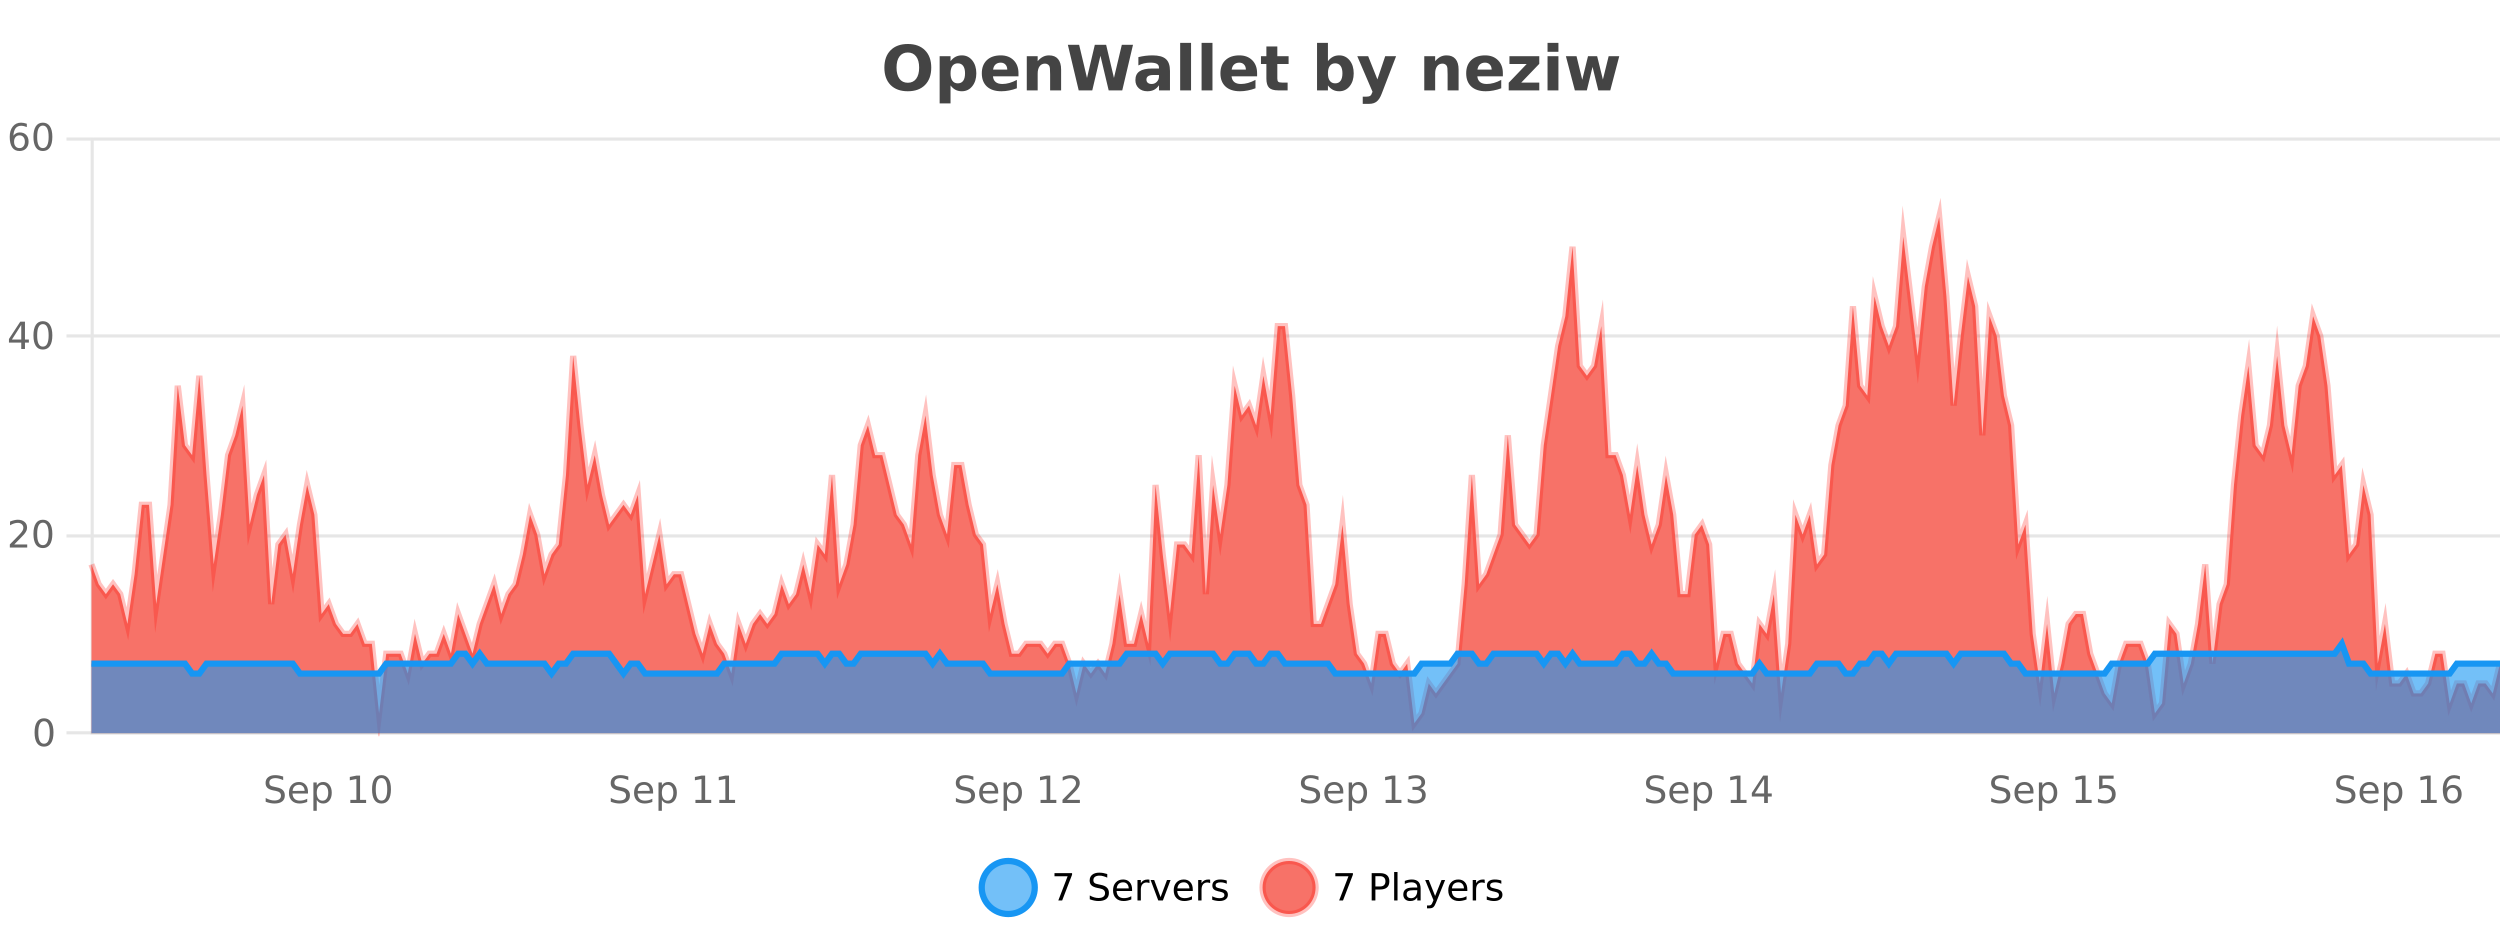
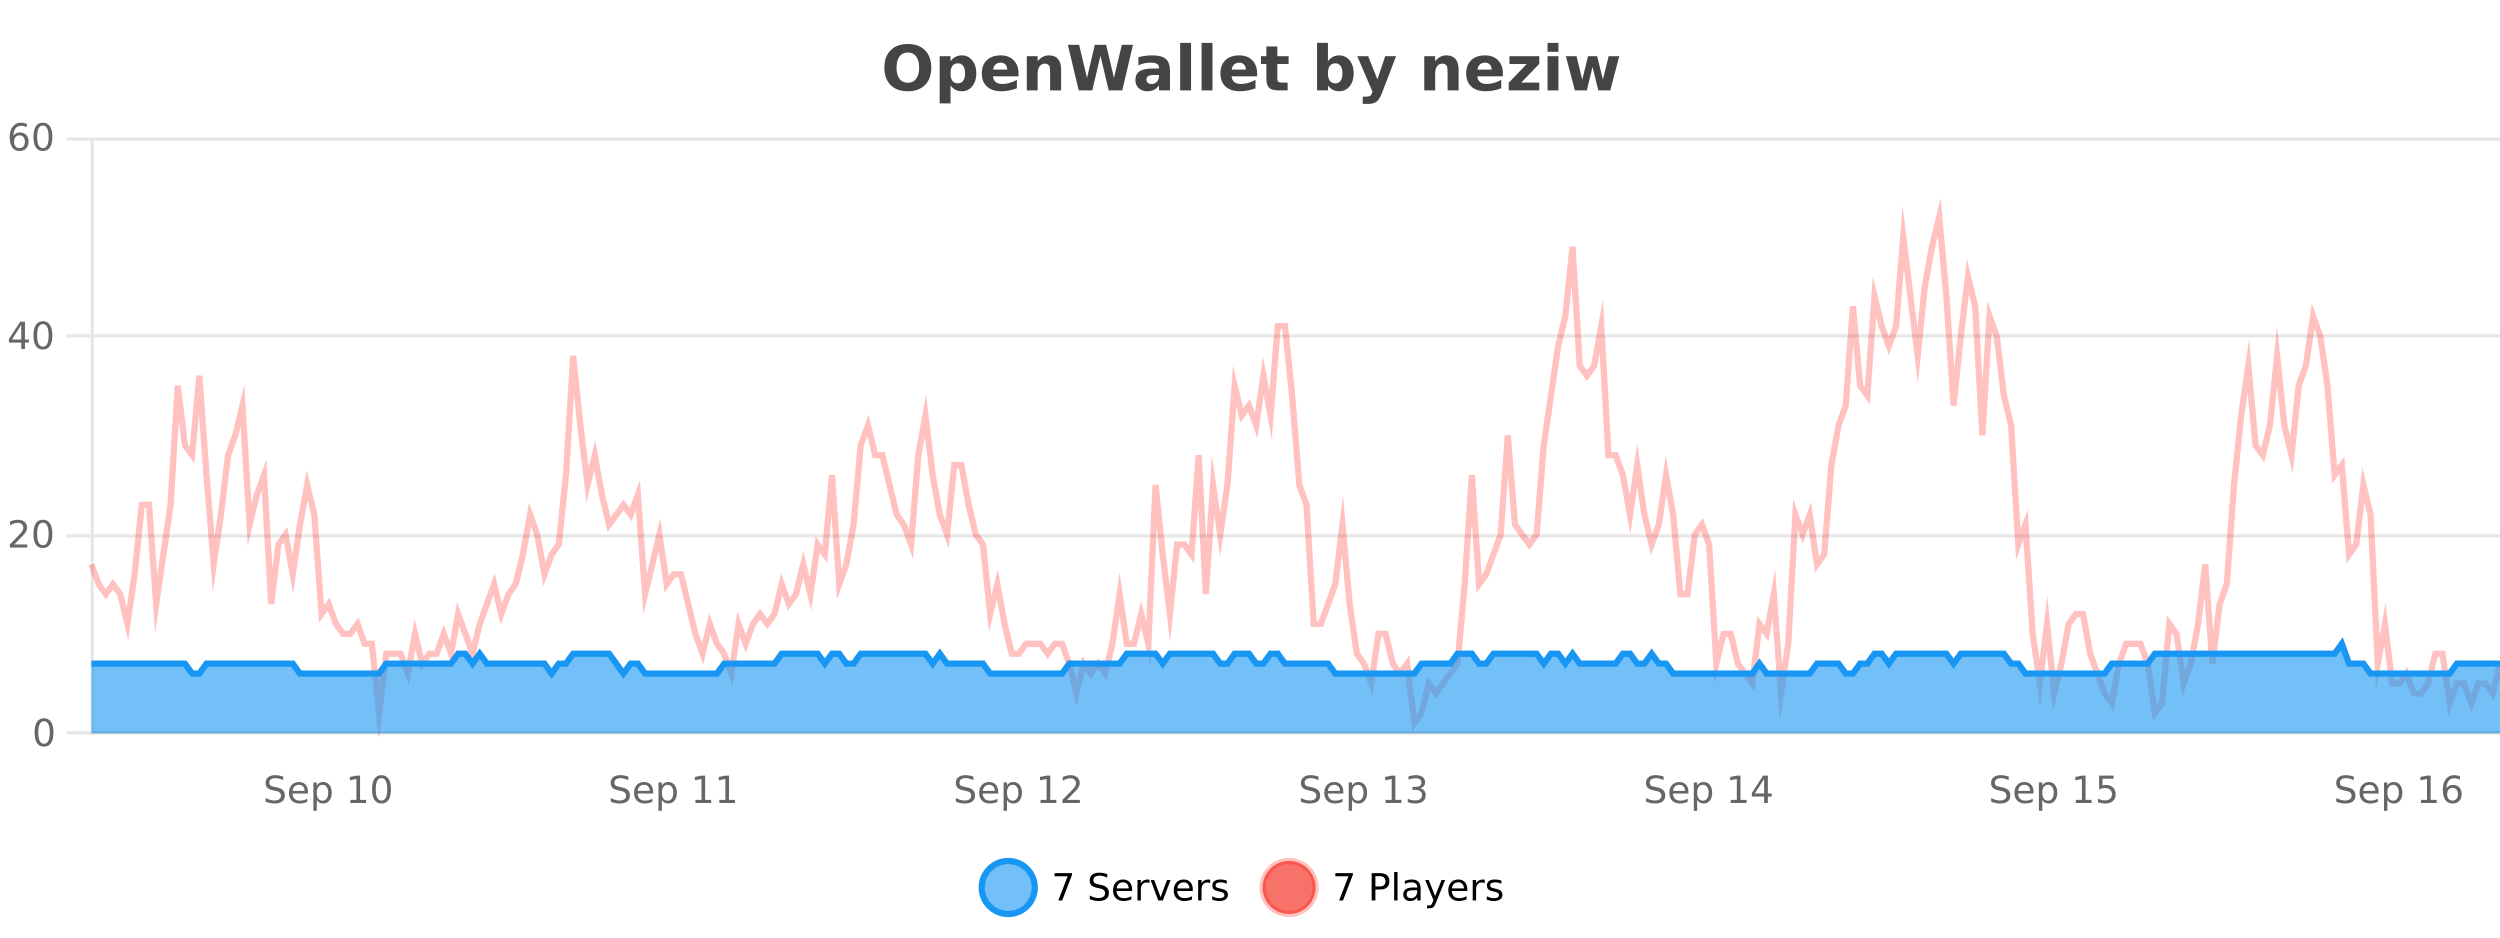
<svg xmlns="http://www.w3.org/2000/svg" width="800pt" height="300pt" viewBox="0 0 800 300" version="1.1">
  <defs>
    <clipPath id="clip1">
      <path d="M 285 263 L 360 263 L 360 300 L 285 300 Z M 285 263 " />
    </clipPath>
    <clipPath id="clip2">
      <path d="M 375 263 L 450 263 L 450 300 L 375 300 Z M 375 263 " />
    </clipPath>
    <clipPath id="clip3">
-       <path d="M 29.27 69 L 800 69 L 800 234.602 L 29.27 234.602 Z M 29.27 69 " />
-     </clipPath>
+       </clipPath>
    <clipPath id="clip4">
      <path d="M 28.27 43 L 800 43 L 800 235.602 L 28.27 235.602 Z M 28.27 43 " />
    </clipPath>
    <clipPath id="clip5">
      <path d="M 29.27 206 L 800 206 L 800 234.602 L 29.27 234.602 Z M 29.27 206 " />
    </clipPath>
    <clipPath id="clip6">
      <path d="M 28.27 177 L 800 177 L 800 235.602 L 28.27 235.602 Z M 28.27 177 " />
    </clipPath>
  </defs>
  <g id="surface2000846">
    <rect x="0" y="0" width="800" height="300" style="fill:rgb(100%,100%,100%);fill-opacity:1;stroke:none;" />
    <path style="fill:none;stroke-width:1;stroke-linecap:butt;stroke-linejoin:miter;stroke:rgb(0%,0%,0%);stroke-opacity:0.098;stroke-miterlimit:10;" d="M 30 234.5 L 800 234.5 " />
    <path style="fill:none;stroke-width:1;stroke-linecap:butt;stroke-linejoin:miter;stroke:rgb(0%,0%,0%);stroke-opacity:0.098;stroke-miterlimit:10;" d="M 21.27 234.5 L 29 234.5 " />
    <path style="fill:none;stroke-width:1;stroke-linecap:butt;stroke-linejoin:miter;stroke:rgb(0%,0%,0%);stroke-opacity:0.098;stroke-miterlimit:10;" d="M 30 171.5 L 800 171.5 " />
    <path style="fill:none;stroke-width:1;stroke-linecap:butt;stroke-linejoin:miter;stroke:rgb(0%,0%,0%);stroke-opacity:0.098;stroke-miterlimit:10;" d="M 21.27 171.5 L 29 171.5 " />
    <path style="fill:none;stroke-width:1;stroke-linecap:butt;stroke-linejoin:miter;stroke:rgb(0%,0%,0%);stroke-opacity:0.098;stroke-miterlimit:10;" d="M 30 107.5 L 800 107.5 " />
    <path style="fill:none;stroke-width:1;stroke-linecap:butt;stroke-linejoin:miter;stroke:rgb(0%,0%,0%);stroke-opacity:0.098;stroke-miterlimit:10;" d="M 21.27 107.5 L 29 107.5 " />
    <path style="fill:none;stroke-width:1;stroke-linecap:butt;stroke-linejoin:miter;stroke:rgb(0%,0%,0%);stroke-opacity:0.098;stroke-miterlimit:10;" d="M 30 44.5 L 800 44.5 " />
    <path style="fill:none;stroke-width:1;stroke-linecap:butt;stroke-linejoin:miter;stroke:rgb(0%,0%,0%);stroke-opacity:0.098;stroke-miterlimit:10;" d="M 21.27 44.5 L 29 44.5 " />
    <path style=" stroke:none;fill-rule:nonzero;fill:rgb(9.02%,58.824%,95.294%);fill-opacity:0.6;" d="M 331.121 284 C 331.121 288.688 327.324 292.484 322.637 292.484 C 317.953 292.484 314.152 288.688 314.152 284 C 314.152 279.312 317.953 275.516 322.637 275.516 C 327.324 275.516 331.121 279.312 331.121 284 Z M 331.121 284 " />
    <g clip-path="url(#clip1)" clip-rule="nonzero">
      <path style="fill:none;stroke-width:2;stroke-linecap:butt;stroke-linejoin:miter;stroke:rgb(9.02%,58.824%,95.294%);stroke-opacity:1;stroke-miterlimit:10;" d="M 331.121 284 C 331.121 288.688 327.324 292.484 322.637 292.484 C 317.953 292.484 314.152 288.688 314.152 284 C 314.152 279.312 317.953 275.516 322.637 275.516 C 327.324 275.516 331.121 279.312 331.121 284 Z M 331.121 284 " />
    </g>
    <path style=" stroke:none;fill-rule:nonzero;fill:rgb(0%,0%,0%);fill-opacity:1;" d="M 337.438 279.406 L 343.062 279.406 L 343.062 279.906 L 339.891 288.156 L 338.656 288.156 L 341.641 280.406 L 337.438 280.406 Z M 354.32 279.688 L 354.32 280.844 C 353.871 280.637 353.445 280.48 353.039 280.375 C 352.641 280.262 352.262 280.203 351.898 280.203 C 351.25 280.203 350.75 280.328 350.398 280.578 C 350.055 280.828 349.883 281.188 349.883 281.656 C 349.883 282.043 349.996 282.336 350.227 282.531 C 350.453 282.73 350.898 282.887 351.555 283 L 352.258 283.156 C 353.141 283.324 353.793 283.621 354.211 284.047 C 354.637 284.465 354.852 285.027 354.852 285.734 C 354.852 286.59 354.562 287.234 353.992 287.672 C 353.43 288.109 352.594 288.328 351.492 288.328 C 351.086 288.328 350.648 288.281 350.18 288.188 C 349.711 288.094 349.227 287.953 348.727 287.766 L 348.727 286.547 C 349.203 286.82 349.672 287.023 350.133 287.156 C 350.602 287.293 351.055 287.359 351.492 287.359 C 352.168 287.359 352.688 287.23 353.055 286.969 C 353.43 286.699 353.617 286.32 353.617 285.828 C 353.617 285.402 353.48 285.07 353.211 284.828 C 352.949 284.578 352.516 284.398 351.914 284.281 L 351.195 284.141 C 350.309 283.965 349.668 283.688 349.273 283.312 C 348.887 282.938 348.695 282.418 348.695 281.75 C 348.695 280.969 348.965 280.359 349.508 279.922 C 350.047 279.477 350.797 279.25 351.758 279.25 C 352.172 279.25 352.59 279.289 353.008 279.359 C 353.434 279.434 353.871 279.543 354.32 279.688 Z M 362.266 284.609 L 362.266 285.125 L 357.297 285.125 C 357.348 285.875 357.57 286.445 357.969 286.828 C 358.375 287.215 358.93 287.406 359.641 287.406 C 360.055 287.406 360.457 287.359 360.844 287.266 C 361.238 287.164 361.629 287.008 362.016 286.797 L 362.016 287.828 C 361.617 287.984 361.219 288.105 360.812 288.188 C 360.406 288.281 359.992 288.328 359.578 288.328 C 358.535 288.328 357.707 288.027 357.094 287.422 C 356.477 286.809 356.172 285.98 356.172 284.938 C 356.172 283.867 356.461 283.016 357.047 282.391 C 357.629 281.758 358.41 281.438 359.391 281.438 C 360.273 281.438 360.973 281.727 361.484 282.297 C 362.004 282.859 362.266 283.633 362.266 284.609 Z M 361.188 284.281 C 361.176 283.699 361.008 283.23 360.688 282.875 C 360.363 282.523 359.938 282.344 359.406 282.344 C 358.801 282.344 358.316 282.516 357.953 282.859 C 357.598 283.203 357.395 283.684 357.344 284.297 Z M 367.836 282.594 C 367.711 282.531 367.574 282.484 367.43 282.453 C 367.293 282.414 367.137 282.391 366.961 282.391 C 366.355 282.391 365.887 282.59 365.555 282.984 C 365.23 283.383 365.07 283.953 365.07 284.703 L 365.07 288.156 L 363.992 288.156 L 363.992 281.594 L 365.07 281.594 L 365.07 282.609 C 365.297 282.215 365.594 281.922 365.961 281.734 C 366.324 281.539 366.766 281.438 367.289 281.438 C 367.359 281.438 367.438 281.445 367.523 281.453 C 367.617 281.465 367.715 281.48 367.82 281.5 Z M 368.195 281.594 L 369.336 281.594 L 371.383 287.094 L 373.445 281.594 L 374.586 281.594 L 372.117 288.156 L 370.648 288.156 Z M 381.688 284.609 L 381.688 285.125 L 376.719 285.125 C 376.77 285.875 376.992 286.445 377.391 286.828 C 377.797 287.215 378.352 287.406 379.062 287.406 C 379.477 287.406 379.879 287.359 380.266 287.266 C 380.66 287.164 381.051 287.008 381.438 286.797 L 381.438 287.828 C 381.039 287.984 380.641 288.105 380.234 288.188 C 379.828 288.281 379.414 288.328 379 288.328 C 377.957 288.328 377.129 288.027 376.516 287.422 C 375.898 286.809 375.594 285.98 375.594 284.938 C 375.594 283.867 375.883 283.016 376.469 282.391 C 377.051 281.758 377.832 281.438 378.812 281.438 C 379.695 281.438 380.395 281.727 380.906 282.297 C 381.426 282.859 381.688 283.633 381.688 284.609 Z M 380.609 284.281 C 380.598 283.699 380.43 283.23 380.109 282.875 C 379.785 282.523 379.359 282.344 378.828 282.344 C 378.223 282.344 377.738 282.516 377.375 282.859 C 377.02 283.203 376.816 283.684 376.766 284.297 Z M 387.258 282.594 C 387.133 282.531 386.996 282.484 386.852 282.453 C 386.715 282.414 386.559 282.391 386.383 282.391 C 385.777 282.391 385.309 282.59 384.977 282.984 C 384.652 283.383 384.492 283.953 384.492 284.703 L 384.492 288.156 L 383.414 288.156 L 383.414 281.594 L 384.492 281.594 L 384.492 282.609 C 384.719 282.215 385.016 281.922 385.383 281.734 C 385.746 281.539 386.188 281.438 386.711 281.438 C 386.781 281.438 386.859 281.445 386.945 281.453 C 387.039 281.465 387.137 281.48 387.242 281.5 Z M 392.562 281.781 L 392.562 282.812 C 392.258 282.656 391.941 282.543 391.609 282.469 C 391.285 282.387 390.945 282.344 390.594 282.344 C 390.062 282.344 389.66 282.43 389.391 282.594 C 389.117 282.75 388.984 282.996 388.984 283.328 C 388.984 283.578 389.078 283.777 389.266 283.922 C 389.461 284.059 389.852 284.188 390.438 284.312 L 390.797 284.406 C 391.566 284.562 392.113 284.793 392.438 285.094 C 392.758 285.398 392.922 285.812 392.922 286.344 C 392.922 286.961 392.676 287.445 392.188 287.797 C 391.707 288.152 391.047 288.328 390.203 288.328 C 389.848 288.328 389.477 288.289 389.094 288.219 C 388.719 288.156 388.32 288.059 387.906 287.922 L 387.906 286.797 C 388.301 287.008 388.691 287.164 389.078 287.266 C 389.461 287.371 389.848 287.422 390.234 287.422 C 390.734 287.422 391.117 287.34 391.391 287.172 C 391.672 286.996 391.812 286.746 391.812 286.422 C 391.812 286.133 391.711 285.906 391.516 285.75 C 391.316 285.594 390.883 285.445 390.219 285.297 L 389.844 285.219 C 389.176 285.074 388.691 284.855 388.391 284.562 C 388.098 284.273 387.953 283.875 387.953 283.375 C 387.953 282.75 388.172 282.273 388.609 281.938 C 389.047 281.605 389.664 281.438 390.469 281.438 C 390.863 281.438 391.238 281.469 391.594 281.531 C 391.945 281.586 392.27 281.668 392.562 281.781 Z M 332.637 277.016 " />
    <path style=" stroke:none;fill-rule:nonzero;fill:rgb(96.863%,44.706%,40.784%);fill-opacity:1;" d="M 420.988 284 C 420.988 288.688 417.191 292.484 412.504 292.484 C 407.82 292.484 404.02 288.688 404.02 284 C 404.02 279.312 407.82 275.516 412.504 275.516 C 417.191 275.516 420.988 279.312 420.988 284 Z M 420.988 284 " />
    <g clip-path="url(#clip2)" clip-rule="nonzero">
      <path style="fill:none;stroke-width:2;stroke-linecap:butt;stroke-linejoin:miter;stroke:rgb(100%,4.706%,0%);stroke-opacity:0.247;stroke-miterlimit:10;" d="M 420.988 284 C 420.988 288.688 417.191 292.484 412.504 292.484 C 407.82 292.484 404.02 288.688 404.02 284 C 404.02 279.312 407.82 275.516 412.504 275.516 C 417.191 275.516 420.988 279.312 420.988 284 Z M 420.988 284 " />
    </g>
    <path style=" stroke:none;fill-rule:nonzero;fill:rgb(0%,0%,0%);fill-opacity:1;" d="M 427.305 279.406 L 432.93 279.406 L 432.93 279.906 L 429.758 288.156 L 428.523 288.156 L 431.508 280.406 L 427.305 280.406 Z M 440.125 280.375 L 440.125 283.672 L 441.609 283.672 C 442.16 283.672 442.586 283.531 442.891 283.25 C 443.191 282.961 443.344 282.547 443.344 282.016 C 443.344 281.496 443.191 281.094 442.891 280.812 C 442.586 280.523 442.16 280.375 441.609 280.375 Z M 438.938 279.406 L 441.609 279.406 C 442.598 279.406 443.344 279.633 443.844 280.078 C 444.344 280.516 444.594 281.164 444.594 282.016 C 444.594 282.883 444.344 283.539 443.844 283.984 C 443.344 284.422 442.598 284.641 441.609 284.641 L 440.125 284.641 L 440.125 288.156 L 438.938 288.156 Z M 446.129 279.031 L 447.207 279.031 L 447.207 288.156 L 446.129 288.156 Z M 452.445 284.859 C 451.578 284.859 450.977 284.961 450.633 285.156 C 450.297 285.355 450.133 285.695 450.133 286.172 C 450.133 286.559 450.258 286.867 450.508 287.094 C 450.766 287.312 451.109 287.422 451.539 287.422 C 452.141 287.422 452.621 287.215 452.977 286.797 C 453.34 286.371 453.523 285.805 453.523 285.094 L 453.523 284.859 Z M 454.602 284.406 L 454.602 288.156 L 453.523 288.156 L 453.523 287.156 C 453.273 287.555 452.965 287.852 452.602 288.047 C 452.234 288.234 451.789 288.328 451.258 288.328 C 450.578 288.328 450.043 288.141 449.648 287.766 C 449.25 287.383 449.055 286.875 449.055 286.25 C 449.055 285.512 449.297 284.953 449.789 284.578 C 450.289 284.203 451.027 284.016 452.008 284.016 L 453.523 284.016 L 453.523 283.906 C 453.523 283.406 453.355 283.023 453.023 282.75 C 452.699 282.48 452.246 282.344 451.664 282.344 C 451.289 282.344 450.918 282.391 450.555 282.484 C 450.199 282.578 449.859 282.715 449.539 282.891 L 449.539 281.891 C 449.934 281.734 450.312 281.621 450.68 281.547 C 451.055 281.477 451.418 281.438 451.773 281.438 C 452.719 281.438 453.43 281.684 453.898 282.172 C 454.367 282.664 454.602 283.406 454.602 284.406 Z M 459.551 288.766 C 459.246 289.547 458.949 290.055 458.66 290.297 C 458.367 290.535 457.98 290.656 457.504 290.656 L 456.645 290.656 L 456.645 289.75 L 457.27 289.75 C 457.57 289.75 457.801 289.676 457.957 289.531 C 458.121 289.395 458.305 289.066 458.504 288.547 L 458.707 288.047 L 456.051 281.594 L 457.191 281.594 L 459.238 286.719 L 461.301 281.594 L 462.441 281.594 Z M 469.543 284.609 L 469.543 285.125 L 464.574 285.125 C 464.625 285.875 464.848 286.445 465.246 286.828 C 465.652 287.215 466.207 287.406 466.918 287.406 C 467.332 287.406 467.734 287.359 468.121 287.266 C 468.516 287.164 468.906 287.008 469.293 286.797 L 469.293 287.828 C 468.895 287.984 468.496 288.105 468.09 288.188 C 467.684 288.281 467.27 288.328 466.855 288.328 C 465.812 288.328 464.984 288.027 464.371 287.422 C 463.754 286.809 463.449 285.98 463.449 284.938 C 463.449 283.867 463.738 283.016 464.324 282.391 C 464.906 281.758 465.688 281.438 466.668 281.438 C 467.551 281.438 468.25 281.727 468.762 282.297 C 469.281 282.859 469.543 283.633 469.543 284.609 Z M 468.465 284.281 C 468.453 283.699 468.285 283.23 467.965 282.875 C 467.641 282.523 467.215 282.344 466.684 282.344 C 466.078 282.344 465.594 282.516 465.23 282.859 C 464.875 283.203 464.672 283.684 464.621 284.297 Z M 475.113 282.594 C 474.988 282.531 474.852 282.484 474.707 282.453 C 474.57 282.414 474.414 282.391 474.238 282.391 C 473.633 282.391 473.164 282.59 472.832 282.984 C 472.508 283.383 472.348 283.953 472.348 284.703 L 472.348 288.156 L 471.27 288.156 L 471.27 281.594 L 472.348 281.594 L 472.348 282.609 C 472.574 282.215 472.871 281.922 473.238 281.734 C 473.602 281.539 474.043 281.438 474.566 281.438 C 474.637 281.438 474.715 281.445 474.801 281.453 C 474.895 281.465 474.992 281.48 475.098 281.5 Z M 480.422 281.781 L 480.422 282.812 C 480.117 282.656 479.801 282.543 479.469 282.469 C 479.145 282.387 478.805 282.344 478.453 282.344 C 477.922 282.344 477.52 282.43 477.25 282.594 C 476.977 282.75 476.844 282.996 476.844 283.328 C 476.844 283.578 476.938 283.777 477.125 283.922 C 477.32 284.059 477.711 284.188 478.297 284.312 L 478.656 284.406 C 479.426 284.562 479.973 284.793 480.297 285.094 C 480.617 285.398 480.781 285.812 480.781 286.344 C 480.781 286.961 480.535 287.445 480.047 287.797 C 479.566 288.152 478.906 288.328 478.062 288.328 C 477.707 288.328 477.336 288.289 476.953 288.219 C 476.578 288.156 476.18 288.059 475.766 287.922 L 475.766 286.797 C 476.16 287.008 476.551 287.164 476.938 287.266 C 477.32 287.371 477.707 287.422 478.094 287.422 C 478.594 287.422 478.977 287.34 479.25 287.172 C 479.531 286.996 479.672 286.746 479.672 286.422 C 479.672 286.133 479.57 285.906 479.375 285.75 C 479.176 285.594 478.742 285.445 478.078 285.297 L 477.703 285.219 C 477.035 285.074 476.551 284.855 476.25 284.562 C 475.957 284.273 475.812 283.875 475.812 283.375 C 475.812 282.75 476.031 282.273 476.469 281.938 C 476.906 281.605 477.523 281.438 478.328 281.438 C 478.723 281.438 479.098 281.469 479.453 281.531 C 479.805 281.586 480.129 281.668 480.422 281.781 Z M 422.504 277.016 " />
    <path style=" stroke:none;fill-rule:nonzero;fill:rgb(26.667%,26.667%,26.667%);fill-opacity:1;" d="M 290.5 16.797 C 289.352 16.797 288.461 17.227 287.828 18.078 C 287.203 18.922 286.891 20.109 286.891 21.641 C 286.891 23.172 287.203 24.367 287.828 25.219 C 288.461 26.062 289.352 26.484 290.5 26.484 C 291.645 26.484 292.535 26.062 293.172 25.219 C 293.805 24.367 294.125 23.172 294.125 21.641 C 294.125 20.109 293.805 18.922 293.172 18.078 C 292.535 17.227 291.645 16.797 290.5 16.797 Z M 290.5 14.078 C 292.844 14.078 294.676 14.75 296 16.094 C 297.332 17.43 298 19.277 298 21.641 C 298 24.008 297.332 25.859 296 27.203 C 294.676 28.539 292.844 29.203 290.5 29.203 C 288.156 29.203 286.316 28.539 284.984 27.203 C 283.66 25.859 283 24.008 283 21.641 C 283 19.277 283.66 17.43 284.984 16.094 C 286.316 14.75 288.156 14.078 290.5 14.078 Z M 304.172 27.344 L 304.172 33.078 L 300.688 33.078 L 300.688 17.984 L 304.172 17.984 L 304.172 19.578 C 304.66 18.945 305.195 18.477 305.781 18.172 C 306.363 17.871 307.035 17.719 307.797 17.719 C 309.148 17.719 310.258 18.258 311.125 19.328 C 311.988 20.402 312.422 21.781 312.422 23.469 C 312.422 25.148 311.988 26.523 311.125 27.594 C 310.258 28.668 309.148 29.203 307.797 29.203 C 307.035 29.203 306.363 29.051 305.781 28.75 C 305.195 28.449 304.66 27.98 304.172 27.344 Z M 306.5 20.266 C 305.75 20.266 305.172 20.543 304.766 21.094 C 304.367 21.637 304.172 22.43 304.172 23.469 C 304.172 24.5 304.367 25.293 304.766 25.844 C 305.172 26.398 305.75 26.672 306.5 26.672 C 307.25 26.672 307.82 26.402 308.219 25.859 C 308.613 25.309 308.812 24.512 308.812 23.469 C 308.812 22.43 308.613 21.637 308.219 21.094 C 307.82 20.543 307.25 20.266 306.5 20.266 Z M 325.914 23.422 L 325.914 24.422 L 317.742 24.422 C 317.824 25.246 318.121 25.859 318.633 26.266 C 319.141 26.672 319.852 26.875 320.758 26.875 C 321.496 26.875 322.25 26.766 323.023 26.547 C 323.793 26.328 324.586 26 325.398 25.562 L 325.398 28.25 C 324.574 28.562 323.746 28.797 322.914 28.953 C 322.09 29.117 321.266 29.203 320.445 29.203 C 318.465 29.203 316.922 28.703 315.82 27.703 C 314.727 26.695 314.18 25.281 314.18 23.469 C 314.18 21.68 314.715 20.273 315.789 19.25 C 316.871 18.23 318.355 17.719 320.242 17.719 C 321.961 17.719 323.336 18.242 324.367 19.281 C 325.398 20.312 325.914 21.695 325.914 23.422 Z M 322.32 22.266 C 322.32 21.602 322.125 21.062 321.742 20.656 C 321.355 20.25 320.852 20.047 320.227 20.047 C 319.547 20.047 318.996 20.242 318.57 20.625 C 318.152 21 317.891 21.547 317.789 22.266 Z M 339.555 22.266 L 339.555 28.922 L 336.039 28.922 L 336.039 23.828 C 336.039 22.883 336.016 22.23 335.977 21.875 C 335.934 21.512 335.859 21.246 335.758 21.078 C 335.621 20.852 335.434 20.672 335.195 20.547 C 334.965 20.422 334.699 20.359 334.398 20.359 C 333.668 20.359 333.094 20.641 332.68 21.203 C 332.262 21.766 332.055 22.547 332.055 23.547 L 332.055 28.922 L 328.57 28.922 L 328.57 17.984 L 332.055 17.984 L 332.055 19.578 C 332.586 18.945 333.148 18.477 333.742 18.172 C 334.336 17.871 334.984 17.719 335.695 17.719 C 336.965 17.719 337.922 18.109 338.57 18.891 C 339.227 19.664 339.555 20.789 339.555 22.266 Z M 341.715 14.344 L 345.324 14.344 L 347.84 24.938 L 350.34 14.344 L 353.965 14.344 L 356.465 24.938 L 358.98 14.344 L 362.559 14.344 L 359.121 28.922 L 354.777 28.922 L 352.137 17.844 L 349.527 28.922 L 345.184 28.922 Z M 369.047 24 C 368.316 24 367.77 24.125 367.406 24.375 C 367.039 24.617 366.859 24.98 366.859 25.469 C 366.859 25.906 367.004 26.25 367.297 26.5 C 367.598 26.75 368.008 26.875 368.531 26.875 C 369.188 26.875 369.738 26.641 370.188 26.172 C 370.645 25.703 370.875 25.117 370.875 24.406 L 370.875 24 Z M 374.391 22.688 L 374.391 28.922 L 370.875 28.922 L 370.875 27.297 C 370.406 27.965 369.875 28.449 369.281 28.75 C 368.695 29.051 367.984 29.203 367.141 29.203 C 366.016 29.203 365.098 28.875 364.391 28.219 C 363.68 27.555 363.328 26.695 363.328 25.641 C 363.328 24.359 363.766 23.422 364.641 22.828 C 365.523 22.227 366.914 21.922 368.812 21.922 L 370.875 21.922 L 370.875 21.641 C 370.875 21.09 370.656 20.688 370.219 20.438 C 369.781 20.18 369.098 20.047 368.172 20.047 C 367.422 20.047 366.723 20.125 366.078 20.281 C 365.43 20.43 364.832 20.648 364.281 20.938 L 364.281 18.281 C 365.031 18.094 365.781 17.953 366.531 17.859 C 367.289 17.766 368.051 17.719 368.812 17.719 C 370.781 17.719 372.203 18.109 373.078 18.891 C 373.953 19.664 374.391 20.93 374.391 22.688 Z M 377.652 13.719 L 381.137 13.719 L 381.137 28.922 L 377.652 28.922 Z M 384.508 13.719 L 387.992 13.719 L 387.992 28.922 L 384.508 28.922 Z M 402.27 23.422 L 402.27 24.422 L 394.098 24.422 C 394.18 25.246 394.477 25.859 394.988 26.266 C 395.496 26.672 396.207 26.875 397.113 26.875 C 397.852 26.875 398.605 26.766 399.379 26.547 C 400.148 26.328 400.941 26 401.754 25.562 L 401.754 28.25 C 400.93 28.562 400.102 28.797 399.27 28.953 C 398.445 29.117 397.621 29.203 396.801 29.203 C 394.82 29.203 393.277 28.703 392.176 27.703 C 391.082 26.695 390.535 25.281 390.535 23.469 C 390.535 21.68 391.07 20.273 392.145 19.25 C 393.227 18.23 394.711 17.719 396.598 17.719 C 398.316 17.719 399.691 18.242 400.723 19.281 C 401.754 20.312 402.27 21.695 402.27 23.422 Z M 398.676 22.266 C 398.676 21.602 398.48 21.062 398.098 20.656 C 397.711 20.25 397.207 20.047 396.582 20.047 C 395.902 20.047 395.352 20.242 394.926 20.625 C 394.508 21 394.246 21.547 394.145 22.266 Z M 408.742 14.875 L 408.742 17.984 L 412.352 17.984 L 412.352 20.484 L 408.742 20.484 L 408.742 25.125 C 408.742 25.637 408.84 25.98 409.039 26.156 C 409.246 26.336 409.648 26.422 410.242 26.422 L 412.039 26.422 L 412.039 28.922 L 409.039 28.922 C 407.664 28.922 406.684 28.637 406.102 28.062 C 405.527 27.48 405.242 26.5 405.242 25.125 L 405.242 20.484 L 403.508 20.484 L 403.508 17.984 L 405.242 17.984 L 405.242 14.875 Z M 427.266 26.672 C 428.016 26.672 428.586 26.402 428.984 25.859 C 429.379 25.309 429.578 24.512 429.578 23.469 C 429.578 22.43 429.379 21.637 428.984 21.094 C 428.586 20.543 428.016 20.266 427.266 20.266 C 426.516 20.266 425.938 20.543 425.531 21.094 C 425.133 21.637 424.938 22.43 424.938 23.469 C 424.938 24.5 425.133 25.293 425.531 25.844 C 425.938 26.398 426.516 26.672 427.266 26.672 Z M 424.938 19.578 C 425.426 18.945 425.961 18.477 426.547 18.172 C 427.129 17.871 427.801 17.719 428.562 17.719 C 429.914 17.719 431.023 18.258 431.891 19.328 C 432.754 20.402 433.188 21.781 433.188 23.469 C 433.188 25.148 432.754 26.523 431.891 27.594 C 431.023 28.668 429.914 29.203 428.562 29.203 C 427.801 29.203 427.129 29.051 426.547 28.75 C 425.961 28.449 425.426 27.98 424.938 27.344 L 424.938 28.922 L 421.453 28.922 L 421.453 13.719 L 424.938 13.719 Z M 434.328 17.984 L 437.812 17.984 L 440.766 25.406 L 443.266 17.984 L 446.75 17.984 L 442.156 29.953 C 441.695 31.172 441.156 32.02 440.531 32.5 C 439.914 32.988 439.109 33.234 438.109 33.234 L 436.078 33.234 L 436.078 30.938 L 437.172 30.938 C 437.766 30.938 438.195 30.844 438.469 30.656 C 438.738 30.469 438.945 30.129 439.094 29.641 L 439.203 29.344 Z M 466.75 22.266 L 466.75 28.922 L 463.234 28.922 L 463.234 23.828 C 463.234 22.883 463.211 22.23 463.172 21.875 C 463.129 21.512 463.055 21.246 462.953 21.078 C 462.816 20.852 462.629 20.672 462.391 20.547 C 462.16 20.422 461.895 20.359 461.594 20.359 C 460.863 20.359 460.289 20.641 459.875 21.203 C 459.457 21.766 459.25 22.547 459.25 23.547 L 459.25 28.922 L 455.766 28.922 L 455.766 17.984 L 459.25 17.984 L 459.25 19.578 C 459.781 18.945 460.344 18.477 460.938 18.172 C 461.531 17.871 462.18 17.719 462.891 17.719 C 464.16 17.719 465.117 18.109 465.766 18.891 C 466.422 19.664 466.75 20.789 466.75 22.266 Z M 480.914 23.422 L 480.914 24.422 L 472.742 24.422 C 472.824 25.246 473.121 25.859 473.633 26.266 C 474.141 26.672 474.852 26.875 475.758 26.875 C 476.496 26.875 477.25 26.766 478.023 26.547 C 478.793 26.328 479.586 26 480.398 25.562 L 480.398 28.25 C 479.574 28.562 478.746 28.797 477.914 28.953 C 477.09 29.117 476.266 29.203 475.445 29.203 C 473.465 29.203 471.922 28.703 470.82 27.703 C 469.727 26.695 469.18 25.281 469.18 23.469 C 469.18 21.68 469.715 20.273 470.789 19.25 C 471.871 18.23 473.355 17.719 475.242 17.719 C 476.961 17.719 478.336 18.242 479.367 19.281 C 480.398 20.312 480.914 21.695 480.914 23.422 Z M 477.32 22.266 C 477.32 21.602 477.125 21.062 476.742 20.656 C 476.355 20.25 475.852 20.047 475.227 20.047 C 474.547 20.047 473.996 20.242 473.57 20.625 C 473.152 21 472.891 21.547 472.789 22.266 Z M 483.023 17.984 L 492.57 17.984 L 492.57 20.422 L 486.805 26.422 L 492.57 26.422 L 492.57 28.922 L 482.789 28.922 L 482.789 26.484 L 488.539 20.484 L 483.023 20.484 Z M 495.211 17.984 L 498.695 17.984 L 498.695 28.922 L 495.211 28.922 Z M 495.211 13.719 L 498.695 13.719 L 498.695 16.578 L 495.211 16.578 Z M 501.082 17.984 L 504.488 17.984 L 506.316 25.516 L 508.16 17.984 L 511.082 17.984 L 512.926 25.438 L 514.77 17.984 L 518.16 17.984 L 515.285 28.922 L 511.457 28.922 L 509.613 21.406 L 507.785 28.922 L 503.957 28.922 Z M 282 10.359 " />
    <path style="fill:none;stroke-width:1;stroke-linecap:butt;stroke-linejoin:miter;stroke:rgb(0%,0%,0%);stroke-opacity:0.098;stroke-miterlimit:10;" d="M 29 234.5 L 801 234.5 " />
    <path style=" stroke:none;fill-rule:nonzero;fill:rgb(40%,40%,40%);fill-opacity:1;" d="M 90.613 248.484 L 90.613 249.641 C 90.164 249.434 89.738 249.277 89.332 249.172 C 88.934 249.059 88.555 249 88.191 249 C 87.543 249 87.043 249.125 86.691 249.375 C 86.348 249.625 86.176 249.984 86.176 250.453 C 86.176 250.84 86.289 251.133 86.52 251.328 C 86.746 251.527 87.191 251.684 87.848 251.797 L 88.551 251.953 C 89.434 252.121 90.086 252.418 90.504 252.844 C 90.93 253.262 91.145 253.824 91.145 254.531 C 91.145 255.387 90.855 256.031 90.285 256.469 C 89.723 256.906 88.887 257.125 87.785 257.125 C 87.379 257.125 86.941 257.078 86.473 256.984 C 86.004 256.891 85.52 256.75 85.02 256.562 L 85.02 255.344 C 85.496 255.617 85.965 255.82 86.426 255.953 C 86.895 256.09 87.348 256.156 87.785 256.156 C 88.461 256.156 88.98 256.027 89.348 255.766 C 89.723 255.496 89.91 255.117 89.91 254.625 C 89.91 254.199 89.773 253.867 89.504 253.625 C 89.242 253.375 88.809 253.195 88.207 253.078 L 87.488 252.938 C 86.602 252.762 85.961 252.484 85.566 252.109 C 85.18 251.734 84.988 251.215 84.988 250.547 C 84.988 249.766 85.258 249.156 85.801 248.719 C 86.34 248.273 87.09 248.047 88.051 248.047 C 88.465 248.047 88.883 248.086 89.301 248.156 C 89.727 248.23 90.164 248.34 90.613 248.484 Z M 98.559 253.406 L 98.559 253.922 L 93.59 253.922 C 93.641 254.672 93.863 255.242 94.262 255.625 C 94.668 256.012 95.223 256.203 95.934 256.203 C 96.348 256.203 96.75 256.156 97.137 256.062 C 97.531 255.961 97.922 255.805 98.309 255.594 L 98.309 256.625 C 97.91 256.781 97.512 256.902 97.105 256.984 C 96.699 257.078 96.285 257.125 95.871 257.125 C 94.828 257.125 94 256.824 93.387 256.219 C 92.77 255.605 92.465 254.777 92.465 253.734 C 92.465 252.664 92.754 251.812 93.34 251.188 C 93.922 250.555 94.703 250.234 95.684 250.234 C 96.566 250.234 97.266 250.523 97.777 251.094 C 98.297 251.656 98.559 252.43 98.559 253.406 Z M 97.48 253.078 C 97.469 252.496 97.301 252.027 96.98 251.672 C 96.656 251.32 96.23 251.141 95.699 251.141 C 95.094 251.141 94.609 251.312 94.246 251.656 C 93.891 252 93.688 252.48 93.637 253.094 Z M 101.363 255.969 L 101.363 259.453 L 100.285 259.453 L 100.285 250.391 L 101.363 250.391 L 101.363 251.391 C 101.59 250.996 101.879 250.703 102.223 250.516 C 102.566 250.328 102.977 250.234 103.457 250.234 C 104.258 250.234 104.91 250.555 105.41 251.188 C 105.91 251.812 106.16 252.641 106.16 253.672 C 106.16 254.703 105.91 255.539 105.41 256.172 C 104.91 256.809 104.258 257.125 103.457 257.125 C 102.977 257.125 102.566 257.031 102.223 256.844 C 101.879 256.648 101.59 256.355 101.363 255.969 Z M 105.035 253.672 C 105.035 252.883 104.867 252.262 104.535 251.812 C 104.211 251.367 103.77 251.141 103.207 251.141 C 102.633 251.141 102.18 251.367 101.848 251.812 C 101.523 252.262 101.363 252.883 101.363 253.672 C 101.363 254.465 101.523 255.09 101.848 255.547 C 102.18 255.996 102.633 256.219 103.207 256.219 C 103.77 256.219 104.211 255.996 104.535 255.547 C 104.867 255.09 105.035 254.465 105.035 253.672 Z M 112.109 255.953 L 114.047 255.953 L 114.047 249.281 L 111.938 249.703 L 111.938 248.625 L 114.031 248.203 L 115.219 248.203 L 115.219 255.953 L 117.156 255.953 L 117.156 256.953 L 112.109 256.953 Z M 122.07 248.984 C 121.465 248.984 121.008 249.289 120.695 249.891 C 120.391 250.484 120.242 251.387 120.242 252.594 C 120.242 253.793 120.391 254.695 120.695 255.297 C 121.008 255.891 121.465 256.188 122.07 256.188 C 122.684 256.188 123.141 255.891 123.445 255.297 C 123.758 254.695 123.914 253.793 123.914 252.594 C 123.914 251.387 123.758 250.484 123.445 249.891 C 123.141 249.289 122.684 248.984 122.07 248.984 Z M 122.07 248.047 C 123.047 248.047 123.797 248.438 124.32 249.219 C 124.84 249.992 125.102 251.117 125.102 252.594 C 125.102 254.062 124.84 255.188 124.32 255.969 C 123.797 256.742 123.047 257.125 122.07 257.125 C 121.09 257.125 120.34 256.742 119.82 255.969 C 119.309 255.188 119.055 254.062 119.055 252.594 C 119.055 251.117 119.309 249.992 119.82 249.219 C 120.34 248.438 121.09 248.047 122.07 248.047 Z M 84.191 245.816 " />
    <path style=" stroke:none;fill-rule:nonzero;fill:rgb(40%,40%,40%);fill-opacity:1;" d="M 201.047 248.484 L 201.047 249.641 C 200.598 249.434 200.172 249.277 199.766 249.172 C 199.367 249.059 198.988 249 198.625 249 C 197.977 249 197.477 249.125 197.125 249.375 C 196.781 249.625 196.609 249.984 196.609 250.453 C 196.609 250.84 196.723 251.133 196.953 251.328 C 197.18 251.527 197.625 251.684 198.281 251.797 L 198.984 251.953 C 199.867 252.121 200.52 252.418 200.938 252.844 C 201.363 253.262 201.578 253.824 201.578 254.531 C 201.578 255.387 201.289 256.031 200.719 256.469 C 200.156 256.906 199.32 257.125 198.219 257.125 C 197.812 257.125 197.375 257.078 196.906 256.984 C 196.438 256.891 195.953 256.75 195.453 256.562 L 195.453 255.344 C 195.93 255.617 196.398 255.82 196.859 255.953 C 197.328 256.09 197.781 256.156 198.219 256.156 C 198.895 256.156 199.414 256.027 199.781 255.766 C 200.156 255.496 200.344 255.117 200.344 254.625 C 200.344 254.199 200.207 253.867 199.938 253.625 C 199.676 253.375 199.242 253.195 198.641 253.078 L 197.922 252.938 C 197.035 252.762 196.395 252.484 196 252.109 C 195.613 251.734 195.422 251.215 195.422 250.547 C 195.422 249.766 195.691 249.156 196.234 248.719 C 196.773 248.273 197.523 248.047 198.484 248.047 C 198.898 248.047 199.316 248.086 199.734 248.156 C 200.16 248.23 200.598 248.34 201.047 248.484 Z M 208.992 253.406 L 208.992 253.922 L 204.023 253.922 C 204.074 254.672 204.297 255.242 204.695 255.625 C 205.102 256.012 205.656 256.203 206.367 256.203 C 206.781 256.203 207.184 256.156 207.57 256.062 C 207.965 255.961 208.355 255.805 208.742 255.594 L 208.742 256.625 C 208.344 256.781 207.945 256.902 207.539 256.984 C 207.133 257.078 206.719 257.125 206.305 257.125 C 205.262 257.125 204.434 256.824 203.82 256.219 C 203.203 255.605 202.898 254.777 202.898 253.734 C 202.898 252.664 203.188 251.812 203.773 251.188 C 204.355 250.555 205.137 250.234 206.117 250.234 C 207 250.234 207.699 250.523 208.211 251.094 C 208.73 251.656 208.992 252.43 208.992 253.406 Z M 207.914 253.078 C 207.902 252.496 207.734 252.027 207.414 251.672 C 207.09 251.32 206.664 251.141 206.133 251.141 C 205.527 251.141 205.043 251.312 204.68 251.656 C 204.324 252 204.121 252.48 204.07 253.094 Z M 211.797 255.969 L 211.797 259.453 L 210.719 259.453 L 210.719 250.391 L 211.797 250.391 L 211.797 251.391 C 212.023 250.996 212.312 250.703 212.656 250.516 C 213 250.328 213.41 250.234 213.891 250.234 C 214.691 250.234 215.344 250.555 215.844 251.188 C 216.344 251.812 216.594 252.641 216.594 253.672 C 216.594 254.703 216.344 255.539 215.844 256.172 C 215.344 256.809 214.691 257.125 213.891 257.125 C 213.41 257.125 213 257.031 212.656 256.844 C 212.312 256.648 212.023 256.355 211.797 255.969 Z M 215.469 253.672 C 215.469 252.883 215.301 252.262 214.969 251.812 C 214.645 251.367 214.203 251.141 213.641 251.141 C 213.066 251.141 212.613 251.367 212.281 251.812 C 211.957 252.262 211.797 252.883 211.797 253.672 C 211.797 254.465 211.957 255.09 212.281 255.547 C 212.613 255.996 213.066 256.219 213.641 256.219 C 214.203 256.219 214.645 255.996 214.969 255.547 C 215.301 255.09 215.469 254.465 215.469 253.672 Z M 222.539 255.953 L 224.477 255.953 L 224.477 249.281 L 222.367 249.703 L 222.367 248.625 L 224.461 248.203 L 225.648 248.203 L 225.648 255.953 L 227.586 255.953 L 227.586 256.953 L 222.539 256.953 Z M 230.176 255.953 L 232.113 255.953 L 232.113 249.281 L 230.004 249.703 L 230.004 248.625 L 232.098 248.203 L 233.285 248.203 L 233.285 255.953 L 235.223 255.953 L 235.223 256.953 L 230.176 256.953 Z M 194.625 245.816 " />
    <path style=" stroke:none;fill-rule:nonzero;fill:rgb(40%,40%,40%);fill-opacity:1;" d="M 311.48 248.484 L 311.48 249.641 C 311.031 249.434 310.605 249.277 310.199 249.172 C 309.801 249.059 309.422 249 309.059 249 C 308.41 249 307.91 249.125 307.559 249.375 C 307.215 249.625 307.043 249.984 307.043 250.453 C 307.043 250.84 307.156 251.133 307.387 251.328 C 307.613 251.527 308.059 251.684 308.715 251.797 L 309.418 251.953 C 310.301 252.121 310.953 252.418 311.371 252.844 C 311.797 253.262 312.012 253.824 312.012 254.531 C 312.012 255.387 311.723 256.031 311.152 256.469 C 310.59 256.906 309.754 257.125 308.652 257.125 C 308.246 257.125 307.809 257.078 307.34 256.984 C 306.871 256.891 306.387 256.75 305.887 256.562 L 305.887 255.344 C 306.363 255.617 306.832 255.82 307.293 255.953 C 307.762 256.09 308.215 256.156 308.652 256.156 C 309.328 256.156 309.848 256.027 310.215 255.766 C 310.59 255.496 310.777 255.117 310.777 254.625 C 310.777 254.199 310.641 253.867 310.371 253.625 C 310.109 253.375 309.676 253.195 309.074 253.078 L 308.355 252.938 C 307.469 252.762 306.828 252.484 306.434 252.109 C 306.047 251.734 305.855 251.215 305.855 250.547 C 305.855 249.766 306.125 249.156 306.668 248.719 C 307.207 248.273 307.957 248.047 308.918 248.047 C 309.332 248.047 309.75 248.086 310.168 248.156 C 310.594 248.23 311.031 248.34 311.48 248.484 Z M 319.426 253.406 L 319.426 253.922 L 314.457 253.922 C 314.508 254.672 314.73 255.242 315.129 255.625 C 315.535 256.012 316.09 256.203 316.801 256.203 C 317.215 256.203 317.617 256.156 318.004 256.062 C 318.398 255.961 318.789 255.805 319.176 255.594 L 319.176 256.625 C 318.777 256.781 318.379 256.902 317.973 256.984 C 317.566 257.078 317.152 257.125 316.738 257.125 C 315.695 257.125 314.867 256.824 314.254 256.219 C 313.637 255.605 313.332 254.777 313.332 253.734 C 313.332 252.664 313.621 251.812 314.207 251.188 C 314.789 250.555 315.57 250.234 316.551 250.234 C 317.434 250.234 318.133 250.523 318.645 251.094 C 319.164 251.656 319.426 252.43 319.426 253.406 Z M 318.348 253.078 C 318.336 252.496 318.168 252.027 317.848 251.672 C 317.523 251.32 317.098 251.141 316.566 251.141 C 315.961 251.141 315.477 251.312 315.113 251.656 C 314.758 252 314.555 252.48 314.504 253.094 Z M 322.23 255.969 L 322.23 259.453 L 321.152 259.453 L 321.152 250.391 L 322.23 250.391 L 322.23 251.391 C 322.457 250.996 322.746 250.703 323.09 250.516 C 323.434 250.328 323.844 250.234 324.324 250.234 C 325.125 250.234 325.777 250.555 326.277 251.188 C 326.777 251.812 327.027 252.641 327.027 253.672 C 327.027 254.703 326.777 255.539 326.277 256.172 C 325.777 256.809 325.125 257.125 324.324 257.125 C 323.844 257.125 323.434 257.031 323.09 256.844 C 322.746 256.648 322.457 256.355 322.23 255.969 Z M 325.902 253.672 C 325.902 252.883 325.734 252.262 325.402 251.812 C 325.078 251.367 324.637 251.141 324.074 251.141 C 323.5 251.141 323.047 251.367 322.715 251.812 C 322.391 252.262 322.23 252.883 322.23 253.672 C 322.23 254.465 322.391 255.09 322.715 255.547 C 323.047 255.996 323.5 256.219 324.074 256.219 C 324.637 256.219 325.078 255.996 325.402 255.547 C 325.734 255.09 325.902 254.465 325.902 253.672 Z M 332.977 255.953 L 334.914 255.953 L 334.914 249.281 L 332.805 249.703 L 332.805 248.625 L 334.898 248.203 L 336.086 248.203 L 336.086 255.953 L 338.023 255.953 L 338.023 256.953 L 332.977 256.953 Z M 341.422 255.953 L 345.562 255.953 L 345.562 256.953 L 340 256.953 L 340 255.953 C 340.445 255.496 341.055 254.875 341.828 254.094 C 342.609 253.305 343.098 252.793 343.297 252.562 C 343.68 252.148 343.945 251.793 344.094 251.5 C 344.25 251.199 344.328 250.906 344.328 250.625 C 344.328 250.156 344.16 249.777 343.828 249.484 C 343.504 249.195 343.082 249.047 342.562 249.047 C 342.188 249.047 341.789 249.109 341.375 249.234 C 340.969 249.359 340.531 249.559 340.062 249.828 L 340.062 248.625 C 340.539 248.438 340.984 248.297 341.391 248.203 C 341.805 248.102 342.188 248.047 342.531 248.047 C 343.438 248.047 344.16 248.277 344.703 248.734 C 345.242 249.184 345.516 249.789 345.516 250.547 C 345.516 250.902 345.445 251.242 345.312 251.562 C 345.176 251.887 344.93 252.266 344.578 252.703 C 344.473 252.82 344.16 253.148 343.641 253.688 C 343.117 254.23 342.379 254.984 341.422 255.953 Z M 305.059 245.816 " />
    <path style=" stroke:none;fill-rule:nonzero;fill:rgb(40%,40%,40%);fill-opacity:1;" d="M 421.914 248.484 L 421.914 249.641 C 421.465 249.434 421.039 249.277 420.633 249.172 C 420.234 249.059 419.855 249 419.492 249 C 418.844 249 418.344 249.125 417.992 249.375 C 417.648 249.625 417.477 249.984 417.477 250.453 C 417.477 250.84 417.59 251.133 417.82 251.328 C 418.047 251.527 418.492 251.684 419.148 251.797 L 419.852 251.953 C 420.734 252.121 421.387 252.418 421.805 252.844 C 422.23 253.262 422.445 253.824 422.445 254.531 C 422.445 255.387 422.156 256.031 421.586 256.469 C 421.023 256.906 420.188 257.125 419.086 257.125 C 418.68 257.125 418.242 257.078 417.773 256.984 C 417.305 256.891 416.82 256.75 416.32 256.562 L 416.32 255.344 C 416.797 255.617 417.266 255.82 417.727 255.953 C 418.195 256.09 418.648 256.156 419.086 256.156 C 419.762 256.156 420.281 256.027 420.648 255.766 C 421.023 255.496 421.211 255.117 421.211 254.625 C 421.211 254.199 421.074 253.867 420.805 253.625 C 420.543 253.375 420.109 253.195 419.508 253.078 L 418.789 252.938 C 417.902 252.762 417.262 252.484 416.867 252.109 C 416.48 251.734 416.289 251.215 416.289 250.547 C 416.289 249.766 416.559 249.156 417.102 248.719 C 417.641 248.273 418.391 248.047 419.352 248.047 C 419.766 248.047 420.184 248.086 420.602 248.156 C 421.027 248.23 421.465 248.34 421.914 248.484 Z M 429.859 253.406 L 429.859 253.922 L 424.891 253.922 C 424.941 254.672 425.164 255.242 425.562 255.625 C 425.969 256.012 426.523 256.203 427.234 256.203 C 427.648 256.203 428.051 256.156 428.438 256.062 C 428.832 255.961 429.223 255.805 429.609 255.594 L 429.609 256.625 C 429.211 256.781 428.812 256.902 428.406 256.984 C 428 257.078 427.586 257.125 427.172 257.125 C 426.129 257.125 425.301 256.824 424.688 256.219 C 424.07 255.605 423.766 254.777 423.766 253.734 C 423.766 252.664 424.055 251.812 424.641 251.188 C 425.223 250.555 426.004 250.234 426.984 250.234 C 427.867 250.234 428.566 250.523 429.078 251.094 C 429.598 251.656 429.859 252.43 429.859 253.406 Z M 428.781 253.078 C 428.77 252.496 428.602 252.027 428.281 251.672 C 427.957 251.32 427.531 251.141 427 251.141 C 426.395 251.141 425.91 251.312 425.547 251.656 C 425.191 252 424.988 252.48 424.938 253.094 Z M 432.664 255.969 L 432.664 259.453 L 431.586 259.453 L 431.586 250.391 L 432.664 250.391 L 432.664 251.391 C 432.891 250.996 433.18 250.703 433.523 250.516 C 433.867 250.328 434.277 250.234 434.758 250.234 C 435.559 250.234 436.211 250.555 436.711 251.188 C 437.211 251.812 437.461 252.641 437.461 253.672 C 437.461 254.703 437.211 255.539 436.711 256.172 C 436.211 256.809 435.559 257.125 434.758 257.125 C 434.277 257.125 433.867 257.031 433.523 256.844 C 433.18 256.648 432.891 256.355 432.664 255.969 Z M 436.336 253.672 C 436.336 252.883 436.168 252.262 435.836 251.812 C 435.512 251.367 435.07 251.141 434.508 251.141 C 433.934 251.141 433.48 251.367 433.148 251.812 C 432.824 252.262 432.664 252.883 432.664 253.672 C 432.664 254.465 432.824 255.09 433.148 255.547 C 433.48 255.996 433.934 256.219 434.508 256.219 C 435.07 256.219 435.512 255.996 435.836 255.547 C 436.168 255.09 436.336 254.465 436.336 253.672 Z M 443.406 255.953 L 445.344 255.953 L 445.344 249.281 L 443.234 249.703 L 443.234 248.625 L 445.328 248.203 L 446.516 248.203 L 446.516 255.953 L 448.453 255.953 L 448.453 256.953 L 443.406 256.953 Z M 454.434 252.234 C 454.996 252.359 455.434 252.617 455.746 253 C 456.066 253.375 456.23 253.844 456.23 254.406 C 456.23 255.273 455.934 255.945 455.34 256.422 C 454.746 256.891 453.902 257.125 452.809 257.125 C 452.441 257.125 452.062 257.086 451.668 257.016 C 451.281 256.945 450.887 256.836 450.48 256.688 L 450.48 255.547 C 450.801 255.734 451.156 255.883 451.543 255.984 C 451.938 256.078 452.348 256.125 452.777 256.125 C 453.516 256.125 454.078 255.98 454.465 255.688 C 454.859 255.398 455.059 254.969 455.059 254.406 C 455.059 253.898 454.875 253.496 454.512 253.203 C 454.145 252.914 453.645 252.766 453.012 252.766 L 451.98 252.766 L 451.98 251.797 L 453.059 251.797 C 453.629 251.797 454.074 251.684 454.387 251.453 C 454.699 251.215 454.855 250.875 454.855 250.438 C 454.855 249.992 454.691 249.648 454.371 249.406 C 454.059 249.168 453.605 249.047 453.012 249.047 C 452.676 249.047 452.324 249.086 451.949 249.156 C 451.582 249.219 451.176 249.324 450.73 249.469 L 450.73 248.422 C 451.188 248.297 451.609 248.203 451.996 248.141 C 452.391 248.078 452.762 248.047 453.105 248.047 C 454.012 248.047 454.723 248.25 455.246 248.656 C 455.766 249.062 456.027 249.617 456.027 250.312 C 456.027 250.805 455.887 251.215 455.605 251.547 C 455.332 251.883 454.941 252.109 454.434 252.234 Z M 415.492 245.816 " />
    <path style=" stroke:none;fill-rule:nonzero;fill:rgb(40%,40%,40%);fill-opacity:1;" d="M 532.348 248.484 L 532.348 249.641 C 531.898 249.434 531.473 249.277 531.066 249.172 C 530.668 249.059 530.289 249 529.926 249 C 529.277 249 528.777 249.125 528.426 249.375 C 528.082 249.625 527.91 249.984 527.91 250.453 C 527.91 250.84 528.023 251.133 528.254 251.328 C 528.48 251.527 528.926 251.684 529.582 251.797 L 530.285 251.953 C 531.168 252.121 531.82 252.418 532.238 252.844 C 532.664 253.262 532.879 253.824 532.879 254.531 C 532.879 255.387 532.59 256.031 532.02 256.469 C 531.457 256.906 530.621 257.125 529.52 257.125 C 529.113 257.125 528.676 257.078 528.207 256.984 C 527.738 256.891 527.254 256.75 526.754 256.562 L 526.754 255.344 C 527.23 255.617 527.699 255.82 528.16 255.953 C 528.629 256.09 529.082 256.156 529.52 256.156 C 530.195 256.156 530.715 256.027 531.082 255.766 C 531.457 255.496 531.645 255.117 531.645 254.625 C 531.645 254.199 531.508 253.867 531.238 253.625 C 530.977 253.375 530.543 253.195 529.941 253.078 L 529.223 252.938 C 528.336 252.762 527.695 252.484 527.301 252.109 C 526.914 251.734 526.723 251.215 526.723 250.547 C 526.723 249.766 526.992 249.156 527.535 248.719 C 528.074 248.273 528.824 248.047 529.785 248.047 C 530.199 248.047 530.617 248.086 531.035 248.156 C 531.461 248.23 531.898 248.34 532.348 248.484 Z M 540.293 253.406 L 540.293 253.922 L 535.324 253.922 C 535.375 254.672 535.598 255.242 535.996 255.625 C 536.402 256.012 536.957 256.203 537.668 256.203 C 538.082 256.203 538.484 256.156 538.871 256.062 C 539.266 255.961 539.656 255.805 540.043 255.594 L 540.043 256.625 C 539.645 256.781 539.246 256.902 538.84 256.984 C 538.434 257.078 538.02 257.125 537.605 257.125 C 536.562 257.125 535.734 256.824 535.121 256.219 C 534.504 255.605 534.199 254.777 534.199 253.734 C 534.199 252.664 534.488 251.812 535.074 251.188 C 535.656 250.555 536.438 250.234 537.418 250.234 C 538.301 250.234 539 250.523 539.512 251.094 C 540.031 251.656 540.293 252.43 540.293 253.406 Z M 539.215 253.078 C 539.203 252.496 539.035 252.027 538.715 251.672 C 538.391 251.32 537.965 251.141 537.434 251.141 C 536.828 251.141 536.344 251.312 535.98 251.656 C 535.625 252 535.422 252.48 535.371 253.094 Z M 543.098 255.969 L 543.098 259.453 L 542.02 259.453 L 542.02 250.391 L 543.098 250.391 L 543.098 251.391 C 543.324 250.996 543.613 250.703 543.957 250.516 C 544.301 250.328 544.711 250.234 545.191 250.234 C 545.992 250.234 546.645 250.555 547.145 251.188 C 547.645 251.812 547.895 252.641 547.895 253.672 C 547.895 254.703 547.645 255.539 547.145 256.172 C 546.645 256.809 545.992 257.125 545.191 257.125 C 544.711 257.125 544.301 257.031 543.957 256.844 C 543.613 256.648 543.324 256.355 543.098 255.969 Z M 546.77 253.672 C 546.77 252.883 546.602 252.262 546.27 251.812 C 545.945 251.367 545.504 251.141 544.941 251.141 C 544.367 251.141 543.914 251.367 543.582 251.812 C 543.258 252.262 543.098 252.883 543.098 253.672 C 543.098 254.465 543.258 255.09 543.582 255.547 C 543.914 255.996 544.367 256.219 544.941 256.219 C 545.504 256.219 545.945 255.996 546.27 255.547 C 546.602 255.09 546.77 254.465 546.77 253.672 Z M 553.844 255.953 L 555.781 255.953 L 555.781 249.281 L 553.672 249.703 L 553.672 248.625 L 555.766 248.203 L 556.953 248.203 L 556.953 255.953 L 558.891 255.953 L 558.891 256.953 L 553.844 256.953 Z M 564.523 249.234 L 561.539 253.906 L 564.523 253.906 Z M 564.211 248.203 L 565.711 248.203 L 565.711 253.906 L 566.961 253.906 L 566.961 254.891 L 565.711 254.891 L 565.711 256.953 L 564.523 256.953 L 564.523 254.891 L 560.586 254.891 L 560.586 253.75 Z M 525.926 245.816 " />
    <path style=" stroke:none;fill-rule:nonzero;fill:rgb(40%,40%,40%);fill-opacity:1;" d="M 642.777 248.484 L 642.777 249.641 C 642.328 249.434 641.902 249.277 641.496 249.172 C 641.098 249.059 640.719 249 640.355 249 C 639.707 249 639.207 249.125 638.855 249.375 C 638.512 249.625 638.34 249.984 638.34 250.453 C 638.34 250.84 638.453 251.133 638.684 251.328 C 638.91 251.527 639.355 251.684 640.012 251.797 L 640.715 251.953 C 641.598 252.121 642.25 252.418 642.668 252.844 C 643.094 253.262 643.309 253.824 643.309 254.531 C 643.309 255.387 643.02 256.031 642.449 256.469 C 641.887 256.906 641.051 257.125 639.949 257.125 C 639.543 257.125 639.105 257.078 638.637 256.984 C 638.168 256.891 637.684 256.75 637.184 256.562 L 637.184 255.344 C 637.66 255.617 638.129 255.82 638.59 255.953 C 639.059 256.09 639.512 256.156 639.949 256.156 C 640.625 256.156 641.145 256.027 641.512 255.766 C 641.887 255.496 642.074 255.117 642.074 254.625 C 642.074 254.199 641.938 253.867 641.668 253.625 C 641.406 253.375 640.973 253.195 640.371 253.078 L 639.652 252.938 C 638.766 252.762 638.125 252.484 637.73 252.109 C 637.344 251.734 637.152 251.215 637.152 250.547 C 637.152 249.766 637.422 249.156 637.965 248.719 C 638.504 248.273 639.254 248.047 640.215 248.047 C 640.629 248.047 641.047 248.086 641.465 248.156 C 641.891 248.23 642.328 248.34 642.777 248.484 Z M 650.723 253.406 L 650.723 253.922 L 645.754 253.922 C 645.805 254.672 646.027 255.242 646.426 255.625 C 646.832 256.012 647.387 256.203 648.098 256.203 C 648.512 256.203 648.914 256.156 649.301 256.062 C 649.695 255.961 650.086 255.805 650.473 255.594 L 650.473 256.625 C 650.074 256.781 649.676 256.902 649.27 256.984 C 648.863 257.078 648.449 257.125 648.035 257.125 C 646.992 257.125 646.164 256.824 645.551 256.219 C 644.934 255.605 644.629 254.777 644.629 253.734 C 644.629 252.664 644.918 251.812 645.504 251.188 C 646.086 250.555 646.867 250.234 647.848 250.234 C 648.73 250.234 649.43 250.523 649.941 251.094 C 650.461 251.656 650.723 252.43 650.723 253.406 Z M 649.645 253.078 C 649.633 252.496 649.465 252.027 649.145 251.672 C 648.82 251.32 648.395 251.141 647.863 251.141 C 647.258 251.141 646.773 251.312 646.41 251.656 C 646.055 252 645.852 252.48 645.801 253.094 Z M 653.527 255.969 L 653.527 259.453 L 652.449 259.453 L 652.449 250.391 L 653.527 250.391 L 653.527 251.391 C 653.754 250.996 654.043 250.703 654.387 250.516 C 654.73 250.328 655.141 250.234 655.621 250.234 C 656.422 250.234 657.074 250.555 657.574 251.188 C 658.074 251.812 658.324 252.641 658.324 253.672 C 658.324 254.703 658.074 255.539 657.574 256.172 C 657.074 256.809 656.422 257.125 655.621 257.125 C 655.141 257.125 654.73 257.031 654.387 256.844 C 654.043 256.648 653.754 256.355 653.527 255.969 Z M 657.199 253.672 C 657.199 252.883 657.031 252.262 656.699 251.812 C 656.375 251.367 655.934 251.141 655.371 251.141 C 654.797 251.141 654.344 251.367 654.012 251.812 C 653.688 252.262 653.527 252.883 653.527 253.672 C 653.527 254.465 653.688 255.09 654.012 255.547 C 654.344 255.996 654.797 256.219 655.371 256.219 C 655.934 256.219 656.375 255.996 656.699 255.547 C 657.031 255.09 657.199 254.465 657.199 253.672 Z M 664.273 255.953 L 666.211 255.953 L 666.211 249.281 L 664.102 249.703 L 664.102 248.625 L 666.195 248.203 L 667.383 248.203 L 667.383 255.953 L 669.32 255.953 L 669.32 256.953 L 664.273 256.953 Z M 671.719 248.203 L 676.359 248.203 L 676.359 249.203 L 672.797 249.203 L 672.797 251.344 C 672.973 251.281 673.145 251.242 673.312 251.219 C 673.488 251.188 673.66 251.172 673.828 251.172 C 674.805 251.172 675.582 251.445 676.156 251.984 C 676.727 252.516 677.016 253.234 677.016 254.141 C 677.016 255.09 676.719 255.824 676.125 256.344 C 675.539 256.867 674.719 257.125 673.656 257.125 C 673.281 257.125 672.898 257.094 672.516 257.031 C 672.141 256.969 671.75 256.875 671.344 256.75 L 671.344 255.562 C 671.695 255.75 672.062 255.891 672.438 255.984 C 672.812 256.078 673.207 256.125 673.625 256.125 C 674.301 256.125 674.836 255.949 675.234 255.594 C 675.629 255.242 675.828 254.758 675.828 254.141 C 675.828 253.539 675.629 253.059 675.234 252.703 C 674.836 252.352 674.301 252.172 673.625 252.172 C 673.312 252.172 672.992 252.211 672.672 252.281 C 672.359 252.344 672.039 252.449 671.719 252.594 Z M 636.355 245.816 " />
    <path style=" stroke:none;fill-rule:nonzero;fill:rgb(40%,40%,40%);fill-opacity:1;" d="M 753.211 248.484 L 753.211 249.641 C 752.762 249.434 752.336 249.277 751.93 249.172 C 751.531 249.059 751.152 249 750.789 249 C 750.141 249 749.641 249.125 749.289 249.375 C 748.945 249.625 748.773 249.984 748.773 250.453 C 748.773 250.84 748.887 251.133 749.117 251.328 C 749.344 251.527 749.789 251.684 750.445 251.797 L 751.148 251.953 C 752.031 252.121 752.684 252.418 753.102 252.844 C 753.527 253.262 753.742 253.824 753.742 254.531 C 753.742 255.387 753.453 256.031 752.883 256.469 C 752.32 256.906 751.484 257.125 750.383 257.125 C 749.977 257.125 749.539 257.078 749.07 256.984 C 748.602 256.891 748.117 256.75 747.617 256.562 L 747.617 255.344 C 748.094 255.617 748.562 255.82 749.023 255.953 C 749.492 256.09 749.945 256.156 750.383 256.156 C 751.059 256.156 751.578 256.027 751.945 255.766 C 752.32 255.496 752.508 255.117 752.508 254.625 C 752.508 254.199 752.371 253.867 752.102 253.625 C 751.84 253.375 751.406 253.195 750.805 253.078 L 750.086 252.938 C 749.199 252.762 748.559 252.484 748.164 252.109 C 747.777 251.734 747.586 251.215 747.586 250.547 C 747.586 249.766 747.855 249.156 748.398 248.719 C 748.938 248.273 749.688 248.047 750.648 248.047 C 751.062 248.047 751.48 248.086 751.898 248.156 C 752.324 248.23 752.762 248.34 753.211 248.484 Z M 761.156 253.406 L 761.156 253.922 L 756.188 253.922 C 756.238 254.672 756.461 255.242 756.859 255.625 C 757.266 256.012 757.82 256.203 758.531 256.203 C 758.945 256.203 759.348 256.156 759.734 256.062 C 760.129 255.961 760.52 255.805 760.906 255.594 L 760.906 256.625 C 760.508 256.781 760.109 256.902 759.703 256.984 C 759.297 257.078 758.883 257.125 758.469 257.125 C 757.426 257.125 756.598 256.824 755.984 256.219 C 755.367 255.605 755.062 254.777 755.062 253.734 C 755.062 252.664 755.352 251.812 755.938 251.188 C 756.52 250.555 757.301 250.234 758.281 250.234 C 759.164 250.234 759.863 250.523 760.375 251.094 C 760.895 251.656 761.156 252.43 761.156 253.406 Z M 760.078 253.078 C 760.066 252.496 759.898 252.027 759.578 251.672 C 759.254 251.32 758.828 251.141 758.297 251.141 C 757.691 251.141 757.207 251.312 756.844 251.656 C 756.488 252 756.285 252.48 756.234 253.094 Z M 763.961 255.969 L 763.961 259.453 L 762.883 259.453 L 762.883 250.391 L 763.961 250.391 L 763.961 251.391 C 764.188 250.996 764.477 250.703 764.82 250.516 C 765.164 250.328 765.574 250.234 766.055 250.234 C 766.855 250.234 767.508 250.555 768.008 251.188 C 768.508 251.812 768.758 252.641 768.758 253.672 C 768.758 254.703 768.508 255.539 768.008 256.172 C 767.508 256.809 766.855 257.125 766.055 257.125 C 765.574 257.125 765.164 257.031 764.82 256.844 C 764.477 256.648 764.188 256.355 763.961 255.969 Z M 767.633 253.672 C 767.633 252.883 767.465 252.262 767.133 251.812 C 766.809 251.367 766.367 251.141 765.805 251.141 C 765.23 251.141 764.777 251.367 764.445 251.812 C 764.121 252.262 763.961 252.883 763.961 253.672 C 763.961 254.465 764.121 255.09 764.445 255.547 C 764.777 255.996 765.23 256.219 765.805 256.219 C 766.367 256.219 766.809 255.996 767.133 255.547 C 767.465 255.09 767.633 254.465 767.633 253.672 Z M 774.703 255.953 L 776.641 255.953 L 776.641 249.281 L 774.531 249.703 L 774.531 248.625 L 776.625 248.203 L 777.812 248.203 L 777.812 255.953 L 779.75 255.953 L 779.75 256.953 L 774.703 256.953 Z M 784.824 252.109 C 784.293 252.109 783.871 252.293 783.559 252.656 C 783.246 253.023 783.09 253.516 783.09 254.141 C 783.09 254.777 783.246 255.277 783.559 255.641 C 783.871 256.008 784.293 256.188 784.824 256.188 C 785.355 256.188 785.77 256.008 786.074 255.641 C 786.387 255.277 786.543 254.777 786.543 254.141 C 786.543 253.516 786.387 253.023 786.074 252.656 C 785.77 252.293 785.355 252.109 784.824 252.109 Z M 787.168 248.391 L 787.168 249.469 C 786.863 249.336 786.562 249.23 786.262 249.156 C 785.957 249.086 785.66 249.047 785.371 249.047 C 784.59 249.047 783.988 249.312 783.574 249.844 C 783.168 250.367 782.934 251.156 782.871 252.219 C 783.098 251.887 783.387 251.633 783.73 251.453 C 784.082 251.266 784.469 251.172 784.887 251.172 C 785.762 251.172 786.453 251.438 786.965 251.969 C 787.473 252.5 787.73 253.227 787.73 254.141 C 787.73 255.047 787.465 255.773 786.934 256.312 C 786.402 256.855 785.699 257.125 784.824 257.125 C 783.801 257.125 783.027 256.742 782.496 255.969 C 781.965 255.188 781.699 254.062 781.699 252.594 C 781.699 251.211 782.027 250.105 782.684 249.281 C 783.34 248.461 784.219 248.047 785.324 248.047 C 785.613 248.047 785.91 248.078 786.215 248.141 C 786.516 248.195 786.832 248.277 787.168 248.391 Z M 746.789 245.816 " />
    <path style="fill:none;stroke-width:1;stroke-linecap:butt;stroke-linejoin:miter;stroke:rgb(0%,0%,0%);stroke-opacity:0.098;stroke-miterlimit:10;" d="M 29.5 44 L 29.5 235 " />
    <path style=" stroke:none;fill-rule:nonzero;fill:rgb(40%,40%,40%);fill-opacity:1;" d="M 14.082 230.789 C 13.477 230.789 13.02 231.094 12.707 231.695 C 12.402 232.289 12.254 233.191 12.254 234.398 C 12.254 235.598 12.402 236.5 12.707 237.102 C 13.02 237.695 13.477 237.992 14.082 237.992 C 14.695 237.992 15.152 237.695 15.457 237.102 C 15.77 236.5 15.926 235.598 15.926 234.398 C 15.926 233.191 15.77 232.289 15.457 231.695 C 15.152 231.094 14.695 230.789 14.082 230.789 Z M 14.082 229.852 C 15.059 229.852 15.809 230.242 16.332 231.023 C 16.852 231.797 17.113 232.922 17.113 234.398 C 17.113 235.867 16.852 236.992 16.332 237.773 C 15.809 238.547 15.059 238.93 14.082 238.93 C 13.102 238.93 12.352 238.547 11.832 237.773 C 11.32 236.992 11.066 235.867 11.066 234.398 C 11.066 232.922 11.32 231.797 11.832 231.023 C 12.352 230.242 13.102 229.852 14.082 229.852 Z M 10.27 227.617 " />
    <path style=" stroke:none;fill-rule:nonzero;fill:rgb(40%,40%,40%);fill-opacity:1;" d="M 4.566 174.219 L 8.707 174.219 L 8.707 175.219 L 3.145 175.219 L 3.145 174.219 C 3.59 173.762 4.199 173.141 4.973 172.359 C 5.754 171.57 6.242 171.059 6.441 170.828 C 6.824 170.414 7.09 170.059 7.238 169.766 C 7.395 169.465 7.473 169.172 7.473 168.891 C 7.473 168.422 7.305 168.043 6.973 167.75 C 6.648 167.461 6.227 167.312 5.707 167.312 C 5.332 167.312 4.934 167.375 4.52 167.5 C 4.113 167.625 3.676 167.824 3.207 168.094 L 3.207 166.891 C 3.684 166.703 4.129 166.562 4.535 166.469 C 4.949 166.367 5.332 166.312 5.676 166.312 C 6.582 166.312 7.305 166.543 7.848 167 C 8.387 167.449 8.66 168.055 8.66 168.812 C 8.66 169.168 8.59 169.508 8.457 169.828 C 8.32 170.152 8.074 170.531 7.723 170.969 C 7.617 171.086 7.305 171.414 6.785 171.953 C 6.262 172.496 5.523 173.25 4.566 174.219 Z M 13.719 167.25 C 13.113 167.25 12.656 167.555 12.344 168.156 C 12.039 168.75 11.891 169.652 11.891 170.859 C 11.891 172.059 12.039 172.961 12.344 173.562 C 12.656 174.156 13.113 174.453 13.719 174.453 C 14.332 174.453 14.789 174.156 15.094 173.562 C 15.406 172.961 15.562 172.059 15.562 170.859 C 15.562 169.652 15.406 168.75 15.094 168.156 C 14.789 167.555 14.332 167.25 13.719 167.25 Z M 13.719 166.312 C 14.695 166.312 15.445 166.703 15.969 167.484 C 16.488 168.258 16.75 169.383 16.75 170.859 C 16.75 172.328 16.488 173.453 15.969 174.234 C 15.445 175.008 14.695 175.391 13.719 175.391 C 12.738 175.391 11.988 175.008 11.469 174.234 C 10.957 173.453 10.703 172.328 10.703 170.859 C 10.703 169.383 10.957 168.258 11.469 167.484 C 11.988 166.703 12.738 166.312 13.719 166.312 Z M 2.27 164.082 " />
    <path style=" stroke:none;fill-rule:nonzero;fill:rgb(40%,40%,40%);fill-opacity:1;" d="M 6.801 103.969 L 3.816 108.641 L 6.801 108.641 Z M 6.488 102.938 L 7.988 102.938 L 7.988 108.641 L 9.238 108.641 L 9.238 109.625 L 7.988 109.625 L 7.988 111.688 L 6.801 111.688 L 6.801 109.625 L 2.863 109.625 L 2.863 108.484 Z M 13.719 103.719 C 13.113 103.719 12.656 104.023 12.344 104.625 C 12.039 105.219 11.891 106.121 11.891 107.328 C 11.891 108.527 12.039 109.43 12.344 110.031 C 12.656 110.625 13.113 110.922 13.719 110.922 C 14.332 110.922 14.789 110.625 15.094 110.031 C 15.406 109.43 15.562 108.527 15.562 107.328 C 15.562 106.121 15.406 105.219 15.094 104.625 C 14.789 104.023 14.332 103.719 13.719 103.719 Z M 13.719 102.781 C 14.695 102.781 15.445 103.172 15.969 103.953 C 16.488 104.727 16.75 105.852 16.75 107.328 C 16.75 108.797 16.488 109.922 15.969 110.703 C 15.445 111.477 14.695 111.859 13.719 111.859 C 12.738 111.859 11.988 111.477 11.469 110.703 C 10.957 109.922 10.703 108.797 10.703 107.328 C 10.703 105.852 10.957 104.727 11.469 103.953 C 11.988 103.172 12.738 102.781 13.719 102.781 Z M 2.27 100.551 " />
    <path style=" stroke:none;fill-rule:nonzero;fill:rgb(40%,40%,40%);fill-opacity:1;" d="M 6.238 43.312 C 5.707 43.312 5.285 43.496 4.973 43.859 C 4.66 44.227 4.504 44.719 4.504 45.344 C 4.504 45.98 4.66 46.48 4.973 46.844 C 5.285 47.211 5.707 47.391 6.238 47.391 C 6.77 47.391 7.184 47.211 7.488 46.844 C 7.801 46.48 7.957 45.98 7.957 45.344 C 7.957 44.719 7.801 44.227 7.488 43.859 C 7.184 43.496 6.77 43.312 6.238 43.312 Z M 8.582 39.594 L 8.582 40.672 C 8.277 40.539 7.977 40.434 7.676 40.359 C 7.371 40.289 7.074 40.25 6.785 40.25 C 6.004 40.25 5.402 40.516 4.988 41.047 C 4.582 41.57 4.348 42.359 4.285 43.422 C 4.512 43.09 4.801 42.836 5.145 42.656 C 5.496 42.469 5.883 42.375 6.301 42.375 C 7.176 42.375 7.867 42.641 8.379 43.172 C 8.887 43.703 9.145 44.43 9.145 45.344 C 9.145 46.25 8.879 46.977 8.348 47.516 C 7.816 48.059 7.113 48.328 6.238 48.328 C 5.215 48.328 4.441 47.945 3.91 47.172 C 3.379 46.391 3.113 45.266 3.113 43.797 C 3.113 42.414 3.441 41.309 4.098 40.484 C 4.754 39.664 5.633 39.25 6.738 39.25 C 7.027 39.25 7.324 39.281 7.629 39.344 C 7.93 39.398 8.246 39.48 8.582 39.594 Z M 13.719 40.188 C 13.113 40.188 12.656 40.492 12.344 41.094 C 12.039 41.688 11.891 42.59 11.891 43.797 C 11.891 44.996 12.039 45.898 12.344 46.5 C 12.656 47.094 13.113 47.391 13.719 47.391 C 14.332 47.391 14.789 47.094 15.094 46.5 C 15.406 45.898 15.562 44.996 15.562 43.797 C 15.562 42.59 15.406 41.688 15.094 41.094 C 14.789 40.492 14.332 40.188 13.719 40.188 Z M 13.719 39.25 C 14.695 39.25 15.445 39.641 15.969 40.422 C 16.488 41.195 16.75 42.32 16.75 43.797 C 16.75 45.266 16.488 46.391 15.969 47.172 C 15.445 47.945 14.695 48.328 13.719 48.328 C 12.738 48.328 11.988 47.945 11.469 47.172 C 10.957 46.391 10.703 45.266 10.703 43.797 C 10.703 42.32 10.957 41.195 11.469 40.422 C 11.988 39.641 12.738 39.25 13.719 39.25 Z M 2.27 37.016 " />
    <g clip-path="url(#clip3)" clip-rule="nonzero">
-       <path style=" stroke:none;fill-rule:nonzero;fill:rgb(96.863%,44.706%,40.784%);fill-opacity:1;" d="M 800 212.363 L 797.699 221.895 L 795.398 218.715 L 793.098 218.715 L 790.797 225.07 L 788.496 218.715 L 786.195 218.715 L 783.895 225.07 L 781.594 209.188 L 779.293 209.188 L 776.992 218.715 L 774.691 221.895 L 772.391 221.895 L 770.09 215.539 L 767.789 218.715 L 765.488 218.715 L 763.188 199.656 L 760.887 212.363 L 758.586 164.715 L 756.285 155.184 L 753.984 174.242 L 751.688 177.422 L 749.387 148.828 L 747.086 152.008 L 744.785 123.418 L 742.484 107.535 L 740.184 101.18 L 737.883 117.062 L 735.582 123.418 L 733.281 145.652 L 730.98 136.125 L 728.68 113.887 L 726.379 136.125 L 724.078 145.652 L 721.777 142.477 L 719.477 117.062 L 717.176 132.945 L 714.875 155.184 L 712.574 186.949 L 710.273 193.305 L 707.973 212.363 L 705.672 180.598 L 703.371 199.656 L 701.07 212.363 L 698.77 218.715 L 696.469 202.832 L 694.168 199.656 L 691.867 225.07 L 689.566 228.246 L 687.266 212.363 L 684.965 206.012 L 680.363 206.012 L 678.062 212.363 L 675.762 225.07 L 673.461 221.895 L 671.16 215.539 L 668.859 209.188 L 666.559 196.48 L 664.258 196.48 L 661.957 199.656 L 659.656 212.363 L 657.355 221.895 L 655.059 199.656 L 652.758 218.715 L 650.457 202.832 L 648.156 167.891 L 645.855 174.242 L 643.555 136.125 L 641.254 126.594 L 638.953 107.535 L 636.652 101.18 L 634.352 139.301 L 632.051 98.004 L 629.75 88.473 L 627.449 107.535 L 625.148 129.77 L 622.848 94.828 L 620.547 69.414 L 618.246 78.941 L 615.945 91.648 L 613.645 113.887 L 611.344 94.828 L 609.043 75.766 L 606.742 104.355 L 604.441 110.711 L 602.141 104.355 L 599.84 94.828 L 597.539 126.594 L 595.238 123.418 L 592.938 98.004 L 590.637 129.77 L 588.336 136.125 L 586.035 148.828 L 583.734 177.422 L 581.434 180.598 L 579.133 164.715 L 576.832 171.066 L 574.531 164.715 L 572.23 206.012 L 569.93 221.895 L 567.629 190.125 L 565.328 202.832 L 563.027 199.656 L 560.727 218.715 L 558.43 215.539 L 556.129 212.363 L 553.828 202.832 L 551.527 202.832 L 549.227 212.363 L 546.926 174.242 L 544.625 167.891 L 542.324 171.066 L 540.023 190.125 L 537.723 190.125 L 535.422 164.715 L 533.121 152.008 L 530.82 167.891 L 528.52 174.242 L 526.219 164.715 L 523.918 148.828 L 521.617 164.715 L 519.316 152.008 L 517.016 145.652 L 514.715 145.652 L 512.414 104.355 L 510.113 117.062 L 507.812 120.238 L 505.512 117.062 L 503.211 78.941 L 500.91 101.18 L 498.609 110.711 L 494.008 142.477 L 491.707 171.066 L 489.406 174.242 L 484.805 167.891 L 482.504 139.301 L 480.203 171.066 L 477.902 177.422 L 475.602 183.773 L 473.301 186.949 L 471 152.008 L 468.699 186.949 L 466.398 212.363 L 464.098 215.539 L 461.801 218.715 L 459.5 221.895 L 457.199 218.715 L 454.898 228.246 L 452.598 231.422 L 450.297 212.363 L 447.996 215.539 L 445.695 212.363 L 443.395 202.832 L 441.094 202.832 L 438.793 218.715 L 436.492 212.363 L 434.191 209.188 L 431.891 193.305 L 429.59 167.891 L 427.289 186.949 L 424.988 193.305 L 422.688 199.656 L 420.387 199.656 L 418.086 161.535 L 415.785 155.184 L 413.484 126.594 L 411.184 104.355 L 408.883 104.355 L 406.582 132.945 L 404.281 120.238 L 401.98 136.125 L 399.68 129.77 L 397.379 132.945 L 395.078 123.418 L 392.777 155.184 L 390.477 171.066 L 388.176 155.184 L 385.875 190.125 L 383.574 145.652 L 381.273 177.422 L 378.973 174.242 L 376.672 174.242 L 374.371 196.48 L 372.07 177.422 L 369.77 155.184 L 367.469 206.012 L 365.172 196.48 L 362.871 206.012 L 360.57 206.012 L 358.27 190.125 L 355.969 206.012 L 353.668 215.539 L 351.367 212.363 L 349.066 215.539 L 346.766 212.363 L 344.465 221.895 L 342.164 212.363 L 339.863 206.012 L 337.562 206.012 L 335.262 209.188 L 332.961 206.012 L 328.359 206.012 L 326.059 209.188 L 323.758 209.188 L 321.457 199.656 L 319.156 186.949 L 316.855 196.48 L 314.555 174.242 L 312.254 171.066 L 309.953 161.535 L 307.652 148.828 L 305.352 148.828 L 303.051 171.066 L 300.75 164.715 L 298.449 152.008 L 296.148 132.945 L 293.848 145.652 L 291.547 174.242 L 289.246 167.891 L 286.945 164.715 L 282.344 145.652 L 280.043 145.652 L 277.742 136.125 L 275.441 142.477 L 273.141 167.891 L 270.84 180.598 L 268.543 186.949 L 266.242 152.008 L 263.941 177.422 L 261.641 174.242 L 259.34 190.125 L 257.039 180.598 L 254.738 190.125 L 252.438 193.305 L 250.137 186.949 L 247.836 196.48 L 245.535 199.656 L 243.234 196.48 L 240.934 199.656 L 238.633 206.012 L 236.332 199.656 L 234.031 215.539 L 231.73 209.188 L 229.43 206.012 L 227.129 199.656 L 224.828 209.188 L 222.527 202.832 L 220.227 193.305 L 217.926 183.773 L 215.625 183.773 L 213.324 186.949 L 211.023 171.066 L 208.723 180.598 L 206.422 190.125 L 204.121 158.359 L 201.82 164.715 L 199.52 161.535 L 197.219 164.715 L 194.918 167.891 L 192.617 158.359 L 190.316 145.652 L 188.016 155.184 L 185.715 136.125 L 183.414 113.887 L 181.113 152.008 L 178.812 174.242 L 176.512 177.422 L 174.211 183.773 L 171.914 171.066 L 169.613 164.715 L 167.312 177.422 L 165.012 186.949 L 162.711 190.125 L 160.41 196.48 L 158.109 186.949 L 155.809 193.305 L 153.508 199.656 L 151.207 209.188 L 148.906 202.832 L 146.605 196.48 L 144.305 209.188 L 142.004 202.832 L 139.703 209.188 L 137.402 209.188 L 135.102 212.363 L 132.801 202.832 L 130.5 215.539 L 128.199 209.188 L 123.598 209.188 L 121.297 228.246 L 118.996 206.012 L 116.695 206.012 L 114.395 199.656 L 112.094 202.832 L 109.793 202.832 L 107.492 199.656 L 105.191 193.305 L 102.891 196.48 L 100.59 164.715 L 98.289 155.184 L 95.988 167.891 L 93.688 183.773 L 91.387 171.066 L 89.086 174.242 L 86.785 193.305 L 84.484 152.008 L 82.184 158.359 L 79.883 167.891 L 77.582 129.77 L 75.285 139.301 L 72.984 145.652 L 70.684 164.715 L 68.383 180.598 L 66.082 152.008 L 63.781 120.238 L 61.48 145.652 L 59.18 142.477 L 56.879 123.418 L 54.578 161.535 L 52.277 177.422 L 49.977 193.305 L 47.676 161.535 L 45.375 161.535 L 43.074 183.773 L 40.773 199.656 L 38.473 190.125 L 36.172 186.949 L 33.871 190.125 L 31.57 186.949 L 29.27 180.598 L 29.27 234.602 L 800 234.602 Z M 800 212.363 " />
-     </g>
+       </g>
    <g clip-path="url(#clip4)" clip-rule="nonzero">
      <path style="fill:none;stroke-width:2;stroke-linecap:butt;stroke-linejoin:miter;stroke:rgb(100%,4.706%,0%);stroke-opacity:0.247;stroke-miterlimit:10;" d="M 800 212.363 L 797.699 221.895 L 795.398 218.715 L 793.098 218.715 L 790.797 225.07 L 788.496 218.715 L 786.195 218.715 L 783.895 225.07 L 781.594 209.188 L 779.293 209.188 L 776.992 218.715 L 774.691 221.895 L 772.391 221.895 L 770.09 215.539 L 767.789 218.715 L 765.488 218.715 L 763.188 199.656 L 760.887 212.363 L 758.586 164.715 L 756.285 155.184 L 753.984 174.242 L 751.688 177.422 L 749.387 148.828 L 747.086 152.008 L 744.785 123.418 L 742.484 107.535 L 740.184 101.18 L 737.883 117.062 L 735.582 123.418 L 733.281 145.652 L 730.98 136.125 L 728.68 113.887 L 726.379 136.125 L 724.078 145.652 L 721.777 142.477 L 719.477 117.062 L 717.176 132.945 L 714.875 155.184 L 712.574 186.949 L 710.273 193.305 L 707.973 212.363 L 705.672 180.598 L 703.371 199.656 L 701.07 212.363 L 698.77 218.715 L 696.469 202.832 L 694.168 199.656 L 691.867 225.07 L 689.566 228.246 L 687.266 212.363 L 684.965 206.012 L 680.363 206.012 L 678.062 212.363 L 675.762 225.07 L 673.461 221.895 L 671.16 215.539 L 668.859 209.188 L 666.559 196.48 L 664.258 196.48 L 661.957 199.656 L 659.656 212.363 L 657.355 221.895 L 655.059 199.656 L 652.758 218.715 L 650.457 202.832 L 648.156 167.891 L 645.855 174.242 L 643.555 136.125 L 641.254 126.594 L 638.953 107.535 L 636.652 101.18 L 634.352 139.301 L 632.051 98.004 L 629.75 88.473 L 627.449 107.535 L 625.148 129.77 L 622.848 94.828 L 620.547 69.414 L 618.246 78.941 L 615.945 91.648 L 613.645 113.887 L 611.344 94.828 L 609.043 75.766 L 606.742 104.355 L 604.441 110.711 L 602.141 104.355 L 599.84 94.828 L 597.539 126.594 L 595.238 123.418 L 592.938 98.004 L 590.637 129.77 L 588.336 136.125 L 586.035 148.828 L 583.734 177.422 L 581.434 180.598 L 579.133 164.715 L 576.832 171.066 L 574.531 164.715 L 572.23 206.012 L 569.93 221.895 L 567.629 190.125 L 565.328 202.832 L 563.027 199.656 L 560.727 218.715 L 558.43 215.539 L 556.129 212.363 L 553.828 202.832 L 551.527 202.832 L 549.227 212.363 L 546.926 174.242 L 544.625 167.891 L 542.324 171.066 L 540.023 190.125 L 537.723 190.125 L 535.422 164.715 L 533.121 152.008 L 530.82 167.891 L 528.52 174.242 L 526.219 164.715 L 523.918 148.828 L 521.617 164.715 L 519.316 152.008 L 517.016 145.652 L 514.715 145.652 L 512.414 104.355 L 510.113 117.062 L 507.812 120.238 L 505.512 117.062 L 503.211 78.941 L 500.91 101.18 L 498.609 110.711 L 494.008 142.477 L 491.707 171.066 L 489.406 174.242 L 484.805 167.891 L 482.504 139.301 L 480.203 171.066 L 477.902 177.422 L 475.602 183.773 L 473.301 186.949 L 471 152.008 L 468.699 186.949 L 466.398 212.363 L 464.098 215.539 L 461.801 218.715 L 459.5 221.895 L 457.199 218.715 L 454.898 228.246 L 452.598 231.422 L 450.297 212.363 L 447.996 215.539 L 445.695 212.363 L 443.395 202.832 L 441.094 202.832 L 438.793 218.715 L 436.492 212.363 L 434.191 209.188 L 431.891 193.305 L 429.59 167.891 L 427.289 186.949 L 424.988 193.305 L 422.688 199.656 L 420.387 199.656 L 418.086 161.535 L 415.785 155.184 L 413.484 126.594 L 411.184 104.355 L 408.883 104.355 L 406.582 132.945 L 404.281 120.238 L 401.98 136.125 L 399.68 129.77 L 397.379 132.945 L 395.078 123.418 L 392.777 155.184 L 390.477 171.066 L 388.176 155.184 L 385.875 190.125 L 383.574 145.652 L 381.273 177.422 L 378.973 174.242 L 376.672 174.242 L 374.371 196.48 L 372.07 177.422 L 369.77 155.184 L 367.469 206.012 L 365.172 196.48 L 362.871 206.012 L 360.57 206.012 L 358.27 190.125 L 355.969 206.012 L 353.668 215.539 L 351.367 212.363 L 349.066 215.539 L 346.766 212.363 L 344.465 221.895 L 342.164 212.363 L 339.863 206.012 L 337.562 206.012 L 335.262 209.188 L 332.961 206.012 L 328.359 206.012 L 326.059 209.188 L 323.758 209.188 L 321.457 199.656 L 319.156 186.949 L 316.855 196.48 L 314.555 174.242 L 312.254 171.066 L 309.953 161.535 L 307.652 148.828 L 305.352 148.828 L 303.051 171.066 L 300.75 164.715 L 298.449 152.008 L 296.148 132.945 L 293.848 145.652 L 291.547 174.242 L 289.246 167.891 L 286.945 164.715 L 282.344 145.652 L 280.043 145.652 L 277.742 136.125 L 275.441 142.477 L 273.141 167.891 L 270.84 180.598 L 268.543 186.949 L 266.242 152.008 L 263.941 177.422 L 261.641 174.242 L 259.34 190.125 L 257.039 180.598 L 254.738 190.125 L 252.438 193.305 L 250.137 186.949 L 247.836 196.48 L 245.535 199.656 L 243.234 196.48 L 240.934 199.656 L 238.633 206.012 L 236.332 199.656 L 234.031 215.539 L 231.73 209.188 L 229.43 206.012 L 227.129 199.656 L 224.828 209.188 L 222.527 202.832 L 220.227 193.305 L 217.926 183.773 L 215.625 183.773 L 213.324 186.949 L 211.023 171.066 L 208.723 180.598 L 206.422 190.125 L 204.121 158.359 L 201.82 164.715 L 199.52 161.535 L 197.219 164.715 L 194.918 167.891 L 192.617 158.359 L 190.316 145.652 L 188.016 155.184 L 185.715 136.125 L 183.414 113.887 L 181.113 152.008 L 178.812 174.242 L 176.512 177.422 L 174.211 183.773 L 171.914 171.066 L 169.613 164.715 L 167.312 177.422 L 165.012 186.949 L 162.711 190.125 L 160.41 196.48 L 158.109 186.949 L 155.809 193.305 L 153.508 199.656 L 151.207 209.188 L 148.906 202.832 L 146.605 196.48 L 144.305 209.188 L 142.004 202.832 L 139.703 209.188 L 137.402 209.188 L 135.102 212.363 L 132.801 202.832 L 130.5 215.539 L 128.199 209.188 L 123.598 209.188 L 121.297 228.246 L 118.996 206.012 L 116.695 206.012 L 114.395 199.656 L 112.094 202.832 L 109.793 202.832 L 107.492 199.656 L 105.191 193.305 L 102.891 196.48 L 100.59 164.715 L 98.289 155.184 L 95.988 167.891 L 93.688 183.773 L 91.387 171.066 L 89.086 174.242 L 86.785 193.305 L 84.484 152.008 L 82.184 158.359 L 79.883 167.891 L 77.582 129.77 L 75.285 139.301 L 72.984 145.652 L 70.684 164.715 L 68.383 180.598 L 66.082 152.008 L 63.781 120.238 L 61.48 145.652 L 59.18 142.477 L 56.879 123.418 L 54.578 161.535 L 52.277 177.422 L 49.977 193.305 L 47.676 161.535 L 45.375 161.535 L 43.074 183.773 L 40.773 199.656 L 38.473 190.125 L 36.172 186.949 L 33.871 190.125 L 31.57 186.949 L 29.27 180.598 " />
    </g>
    <g clip-path="url(#clip5)" clip-rule="nonzero">
      <path style=" stroke:none;fill-rule:nonzero;fill:rgb(9.02%,58.824%,95.294%);fill-opacity:0.6;" d="M 800 212.363 L 786.195 212.363 L 783.895 215.539 L 758.586 215.539 L 756.285 212.363 L 751.688 212.363 L 749.387 206.012 L 747.086 209.188 L 689.566 209.188 L 687.266 212.363 L 675.762 212.363 L 673.461 215.539 L 648.156 215.539 L 645.855 212.363 L 643.555 212.363 L 641.254 209.188 L 627.449 209.188 L 625.148 212.363 L 622.848 209.188 L 606.742 209.188 L 604.441 212.363 L 602.141 209.188 L 599.84 209.188 L 597.539 212.363 L 595.238 212.363 L 592.938 215.539 L 590.637 215.539 L 588.336 212.363 L 581.434 212.363 L 579.133 215.539 L 565.328 215.539 L 563.027 212.363 L 560.727 215.539 L 535.422 215.539 L 533.121 212.363 L 530.82 212.363 L 528.52 209.188 L 526.219 212.363 L 523.918 212.363 L 521.617 209.188 L 519.316 209.188 L 517.016 212.363 L 505.512 212.363 L 503.211 209.188 L 500.91 212.363 L 498.609 209.188 L 496.309 209.188 L 494.008 212.363 L 491.707 209.188 L 477.902 209.188 L 475.602 212.363 L 473.301 212.363 L 471 209.188 L 466.398 209.188 L 464.098 212.363 L 454.898 212.363 L 452.598 215.539 L 427.289 215.539 L 424.988 212.363 L 411.184 212.363 L 408.883 209.188 L 406.582 209.188 L 404.281 212.363 L 401.98 212.363 L 399.68 209.188 L 395.078 209.188 L 392.777 212.363 L 390.477 212.363 L 388.176 209.188 L 374.371 209.188 L 372.07 212.363 L 369.77 209.188 L 360.57 209.188 L 358.27 212.363 L 342.164 212.363 L 339.863 215.539 L 316.855 215.539 L 314.555 212.363 L 303.051 212.363 L 300.75 209.188 L 298.449 212.363 L 296.148 209.188 L 275.441 209.188 L 273.141 212.363 L 270.84 212.363 L 268.543 209.188 L 266.242 209.188 L 263.941 212.363 L 261.641 209.188 L 250.137 209.188 L 247.836 212.363 L 231.73 212.363 L 229.43 215.539 L 206.422 215.539 L 204.121 212.363 L 201.82 212.363 L 199.52 215.539 L 194.918 209.188 L 183.414 209.188 L 181.113 212.363 L 178.812 212.363 L 176.512 215.539 L 174.211 212.363 L 155.809 212.363 L 153.508 209.188 L 151.207 212.363 L 148.906 209.188 L 146.605 209.188 L 144.305 212.363 L 123.598 212.363 L 121.297 215.539 L 95.988 215.539 L 93.688 212.363 L 66.082 212.363 L 63.781 215.539 L 61.48 215.539 L 59.18 212.363 L 29.27 212.363 L 29.27 234.602 L 800 234.602 Z M 800 212.363 " />
    </g>
    <g clip-path="url(#clip6)" clip-rule="nonzero">
      <path style="fill:none;stroke-width:2;stroke-linecap:butt;stroke-linejoin:miter;stroke:rgb(9.02%,58.824%,95.294%);stroke-opacity:1;stroke-miterlimit:10;" d="M 800 212.363 L 786.195 212.363 L 783.895 215.539 L 758.586 215.539 L 756.285 212.363 L 751.688 212.363 L 749.387 206.012 L 747.086 209.188 L 689.566 209.188 L 687.266 212.363 L 675.762 212.363 L 673.461 215.539 L 648.156 215.539 L 645.855 212.363 L 643.555 212.363 L 641.254 209.188 L 627.449 209.188 L 625.148 212.363 L 622.848 209.188 L 606.742 209.188 L 604.441 212.363 L 602.141 209.188 L 599.84 209.188 L 597.539 212.363 L 595.238 212.363 L 592.938 215.539 L 590.637 215.539 L 588.336 212.363 L 581.434 212.363 L 579.133 215.539 L 565.328 215.539 L 563.027 212.363 L 560.727 215.539 L 535.422 215.539 L 533.121 212.363 L 530.82 212.363 L 528.52 209.188 L 526.219 212.363 L 523.918 212.363 L 521.617 209.188 L 519.316 209.188 L 517.016 212.363 L 505.512 212.363 L 503.211 209.188 L 500.91 212.363 L 498.609 209.188 L 496.309 209.188 L 494.008 212.363 L 491.707 209.188 L 477.902 209.188 L 475.602 212.363 L 473.301 212.363 L 471 209.188 L 466.398 209.188 L 464.098 212.363 L 454.898 212.363 L 452.598 215.539 L 427.289 215.539 L 424.988 212.363 L 411.184 212.363 L 408.883 209.188 L 406.582 209.188 L 404.281 212.363 L 401.98 212.363 L 399.68 209.188 L 395.078 209.188 L 392.777 212.363 L 390.477 212.363 L 388.176 209.188 L 374.371 209.188 L 372.07 212.363 L 369.77 209.188 L 360.57 209.188 L 358.27 212.363 L 342.164 212.363 L 339.863 215.539 L 316.855 215.539 L 314.555 212.363 L 303.051 212.363 L 300.75 209.188 L 298.449 212.363 L 296.148 209.188 L 275.441 209.188 L 273.141 212.363 L 270.84 212.363 L 268.543 209.188 L 266.242 209.188 L 263.941 212.363 L 261.641 209.188 L 250.137 209.188 L 247.836 212.363 L 231.73 212.363 L 229.43 215.539 L 206.422 215.539 L 204.121 212.363 L 201.82 212.363 L 199.52 215.539 L 194.918 209.188 L 183.414 209.188 L 181.113 212.363 L 178.812 212.363 L 176.512 215.539 L 174.211 212.363 L 155.809 212.363 L 153.508 209.188 L 151.207 212.363 L 148.906 209.188 L 146.605 209.188 L 144.305 212.363 L 123.598 212.363 L 121.297 215.539 L 95.988 215.539 L 93.688 212.363 L 66.082 212.363 L 63.781 215.539 L 61.48 215.539 L 59.18 212.363 L 29.27 212.363 " />
    </g>
  </g>
</svg>